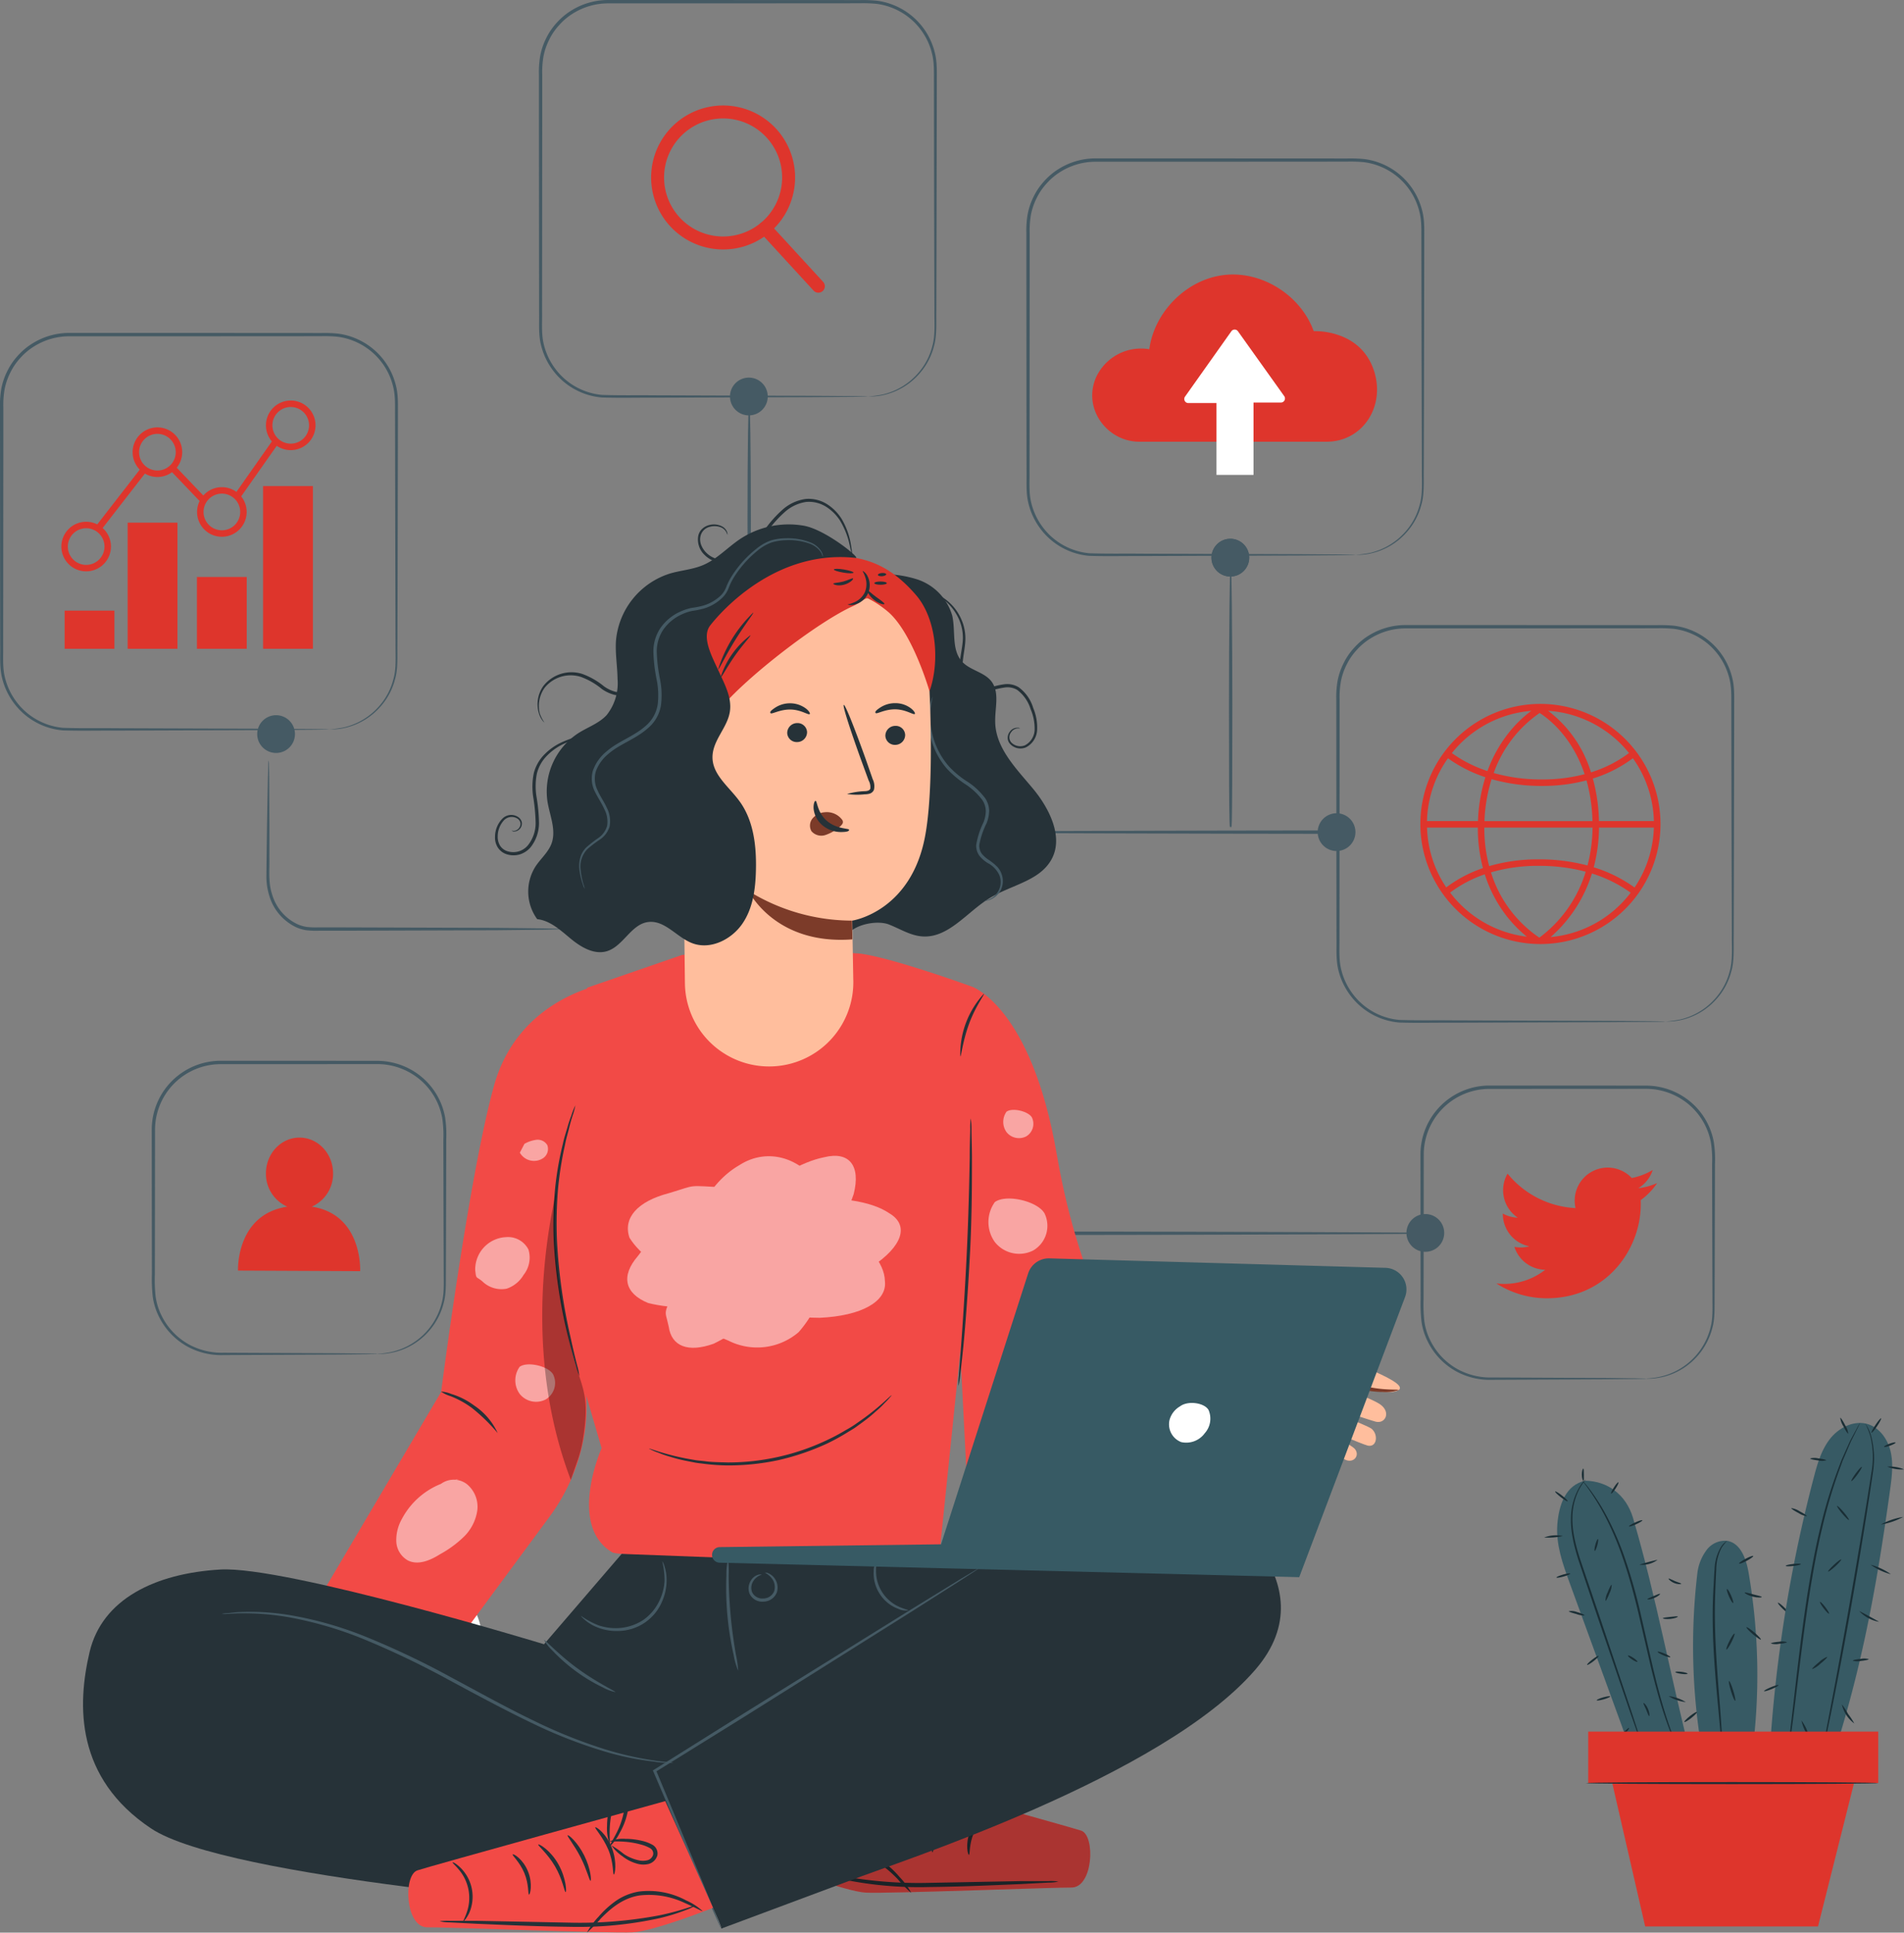
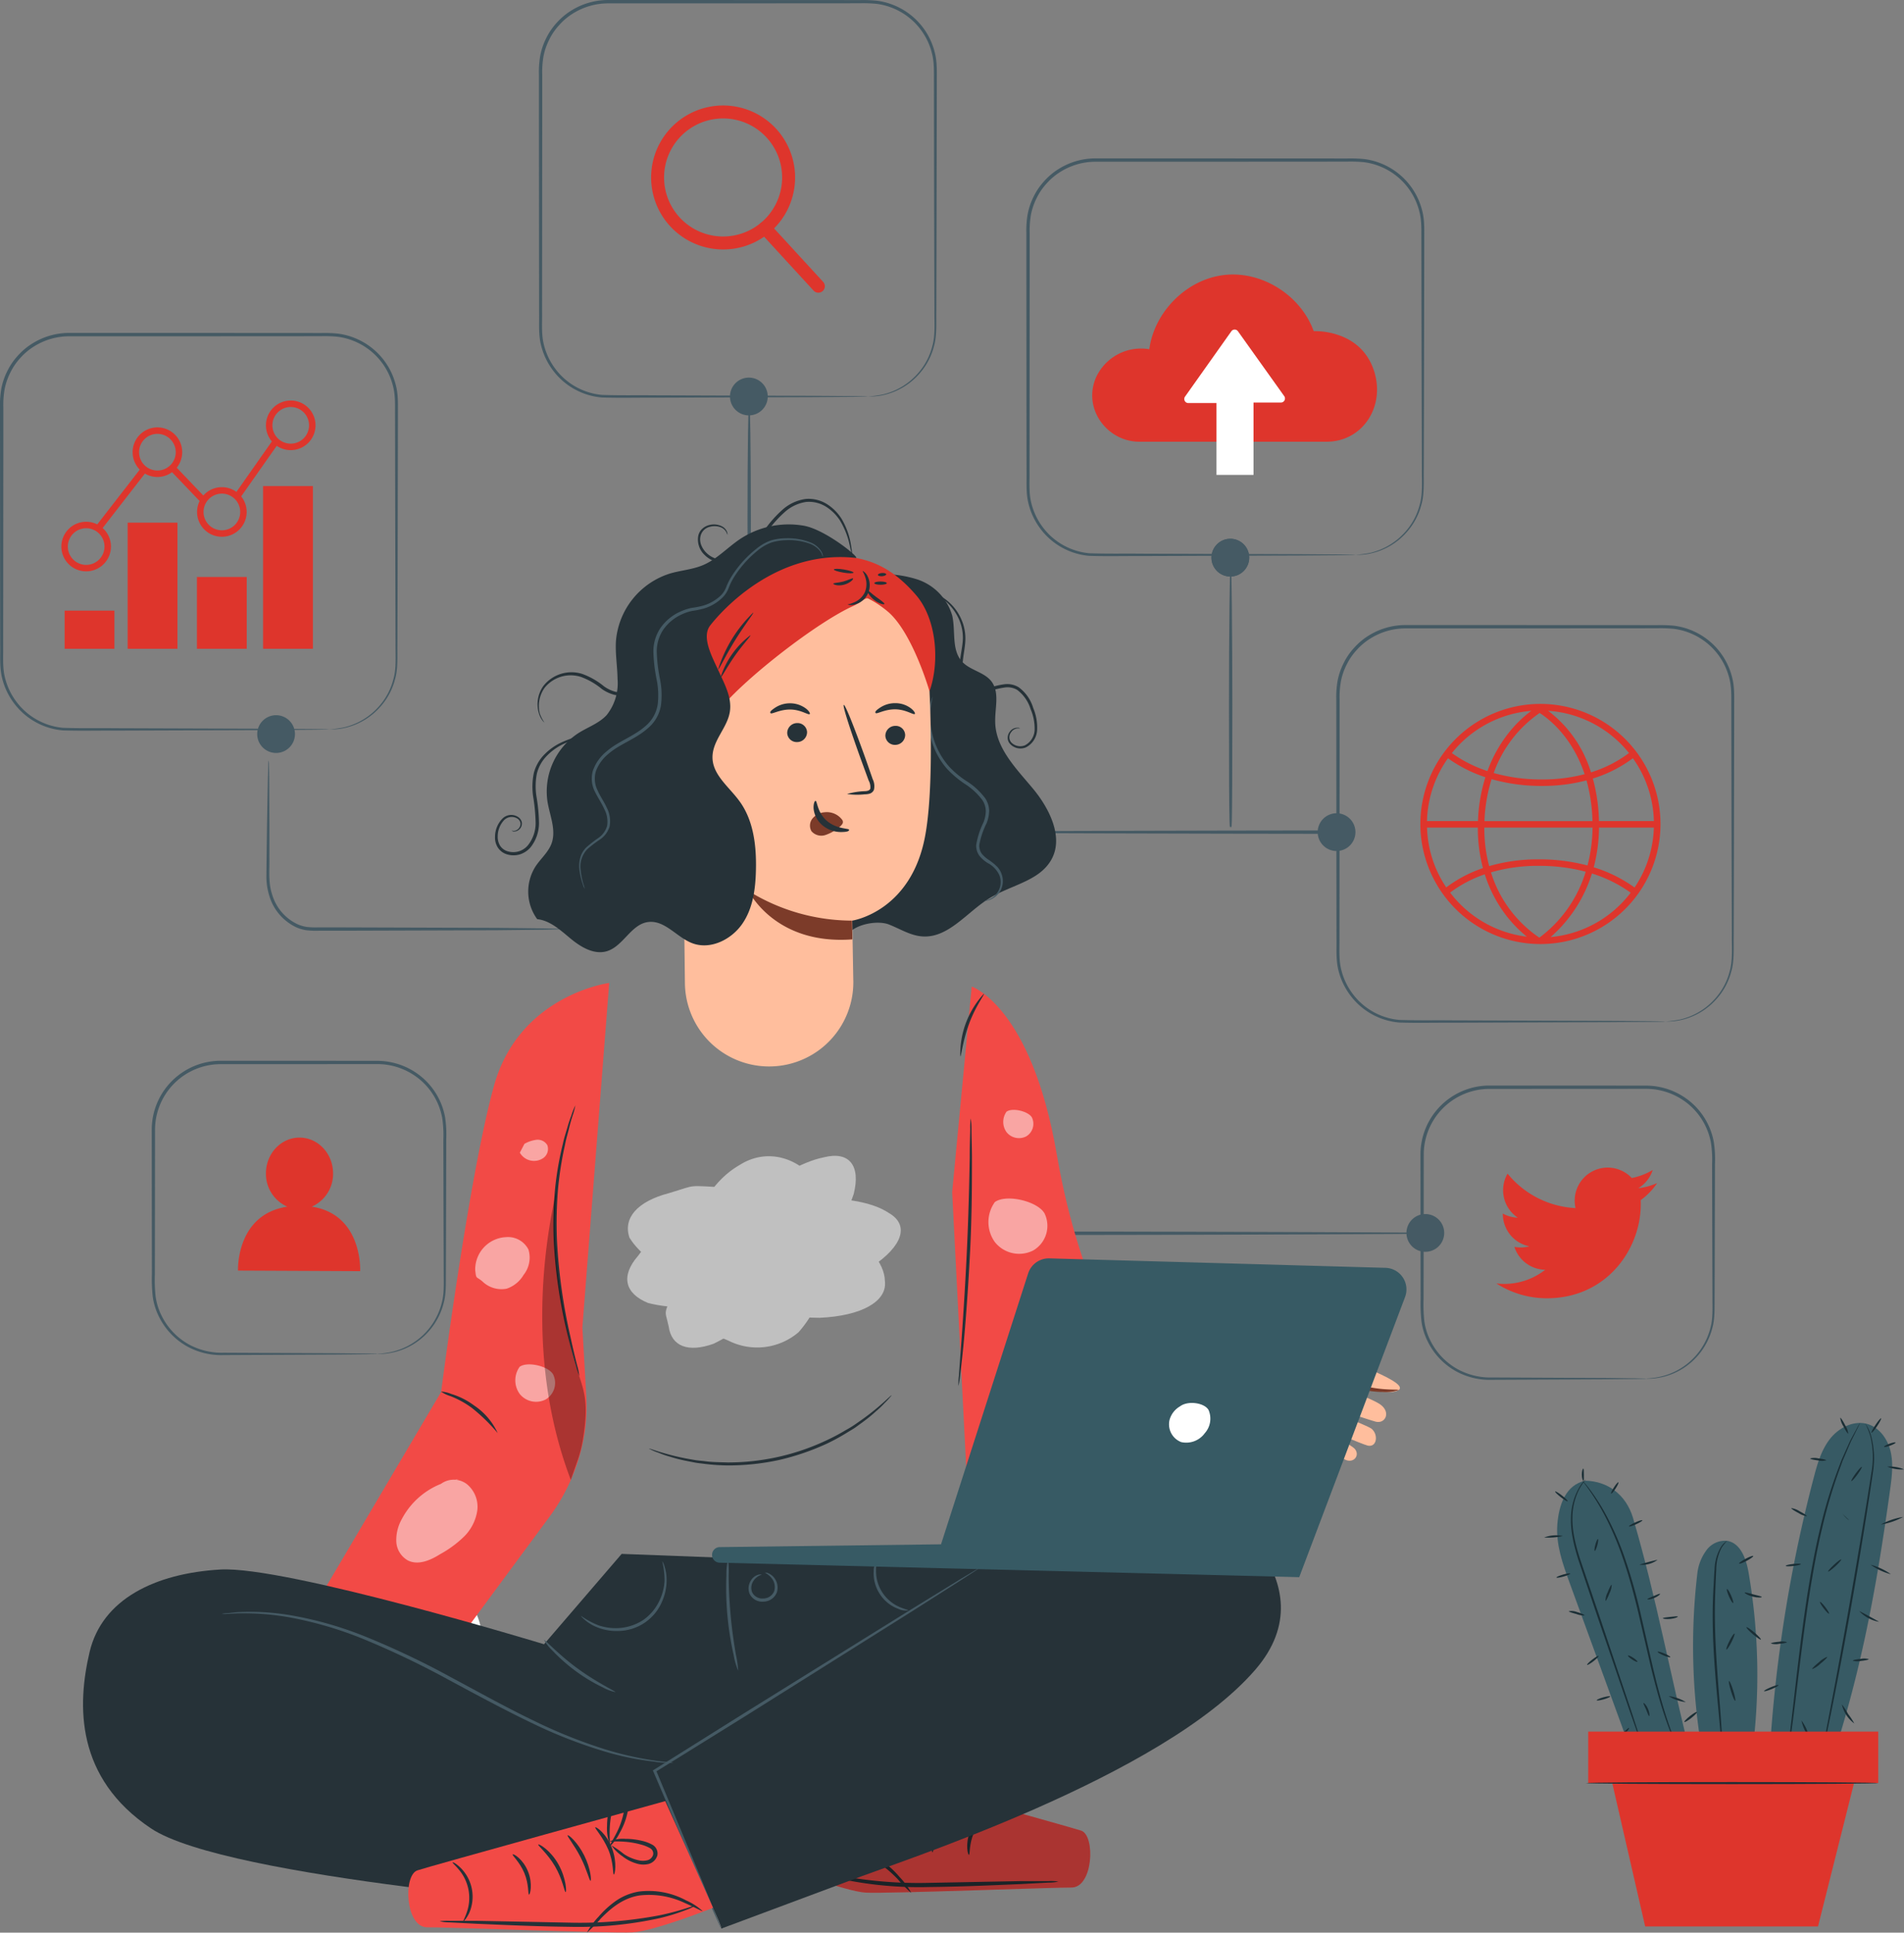
<svg xmlns="http://www.w3.org/2000/svg" id="Group_34082" data-name="Group 34082" width="529.822" height="537.781" viewBox="0 0 529.822 537.781">
  <rect x="0" y="0" width="529.822" height="537.781" fill="#808080" stroke="none" />
  <defs>
    <clipPath id="clip-path">
      <rect id="Rectangle_37796" data-name="Rectangle 37796" width="529.822" height="537.781" fill="none" />
    </clipPath>
    <clipPath id="clip-path-3">
      <rect id="Rectangle_37791" data-name="Rectangle 37791" width="181.184" height="125.954" fill="none" />
    </clipPath>
    <clipPath id="clip-path-4">
      <rect id="Rectangle_37792" data-name="Rectangle 37792" width="86.774" height="36.571" fill="none" />
    </clipPath>
    <clipPath id="clip-path-5">
      <rect id="Rectangle_37793" data-name="Rectangle 37793" width="12.095" height="80.38" fill="none" />
    </clipPath>
  </defs>
  <g id="Group_34081" data-name="Group 34081" clip-path="url(#clip-path)">
    <g id="Group_34080" data-name="Group 34080">
      <g id="Group_34079" data-name="Group 34079" clip-path="url(#clip-path)">
        <path id="Path_17496" data-name="Path 17496" d="M47.4,257.513a1.9,1.9,0,0,1-1.344-3.238l10.154-10.156a17.492,17.492,0,0,1,1.262-23.136,17.367,17.367,0,1,1,1.419,25.823L48.737,256.958a1.882,1.882,0,0,1-1.34.555M69.75,219.692a13.558,13.558,0,1,0,9.6,3.974,13.476,13.476,0,0,0-9.6-3.974" transform="translate(46.994 222.988)" fill="#fff" />
        <path id="Path_17497" data-name="Path 17497" d="M177.915,194.265c.26,0,.47,9.087.47,20.294s-.209,20.3-.47,20.3-.47-9.085-.47-20.3.211-20.294.47-20.294" transform="translate(183.273 200.645)" fill="#1a2e35" />
        <path id="Path_17498" data-name="Path 17498" d="M102.793,122.094c-.26,0-.47-15.143-.47-33.816s.209-33.82.47-33.82.47,15.139.47,33.82-.211,33.816-.47,33.816" transform="translate(105.684 56.246)" fill="#455a64" />
        <path id="Path_17499" data-name="Path 17499" d="M118.539,151a5.876,5.876,0,0,1-1.248.1l-3.578.087c-3.218.035-7.686.087-13.161.148-11.211.037-26.514.083-43.422.136H50.85a23.673,23.673,0,0,1-3.131-.118,11,11,0,0,1-3.019-.874,14.079,14.079,0,0,1-7.452-8.823,17.782,17.782,0,0,1-.783-5.42c.02-1.738.039-3.429.057-5.064.043-3.259.083-6.3.12-9.091.1-5.472.181-9.941.24-13.161.047-1.474.083-2.661.112-3.576a6.257,6.257,0,0,1,.1-1.248,6.262,6.262,0,0,1,.085,1.248c.016.915.037,2.1.063,3.58.016,3.22.035,7.688.061,13.161,0,2.787,0,5.832-.006,9.091.089,3.265-.378,6.814.772,10.217a13.229,13.229,0,0,0,7,8.241,10.008,10.008,0,0,0,2.773.8,22.976,22.976,0,0,0,3,.1q3.1,0,6.281,0c16.907.055,32.21.1,43.422.138,5.474.061,9.943.112,13.161.146,1.478.039,2.665.065,3.578.091a6.648,6.648,0,0,1,1.248.091" transform="translate(37.663 107.513)" fill="#455a64" />
        <path id="Path_17500" data-name="Path 17500" d="M165.375,110.329a33.292,33.292,0,0,0,4.082-.557,18.652,18.652,0,0,0,9.894-6.011,18.011,18.011,0,0,0,3.893-7.446c.862-2.994.549-6.428.587-10.089-.02-7.324-.045-15.657-.069-24.866s-.037-19.306-.057-30.137q-.006-4.062-.012-8.261c-.028-2.809.146-5.645-.618-8.369A18.281,18.281,0,0,0,171.908,2.124a17.75,17.75,0,0,0-4.344-1.075,40.194,40.194,0,0,0-4.594-.14q-4.678.006-9.461.008L134,.929,92.963.937a18.4,18.4,0,0,0-9.689,2.8,17.438,17.438,0,0,0-3.858,3.242A17.143,17.143,0,0,0,76.6,11.116a17.85,17.85,0,0,0-1.58,4.712A25.7,25.7,0,0,0,74.7,20.8q0,5.056,0,10.028c-.01,13.258-.018,26.045-.028,38.23q-.009,9.136-.018,17.8c.049,2.889-.193,5.749.358,8.424a18.442,18.442,0,0,0,3.3,7.31,18.243,18.243,0,0,0,13,7.29c4.96.175,9.835.065,14.427.114l43.639.148,11.864.087,3.086.047c.7.016,1.051.049,1.051.049s-.356.033-1.051.049l-3.086.047-11.864.087-43.639.148c-4.621-.026-9.4.108-14.492-.055a18.989,18.989,0,0,1-13.563-7.544,19.242,19.242,0,0,1-3.462-7.617c-.585-2.838-.337-5.718-.4-8.585q-.012-8.657-.02-17.8c-.008-12.185-.018-24.971-.028-38.23q0-4.97,0-10.028a26.741,26.741,0,0,1,.337-5.143A18.783,18.783,0,0,1,75.763,10.7,17.992,17.992,0,0,1,78.72,6.351a18.3,18.3,0,0,1,4.056-3.409A19.313,19.313,0,0,1,92.963,0L134,.008,153.509.02q4.784,0,9.461.008a40.526,40.526,0,0,1,4.7.152,18.634,18.634,0,0,1,4.549,1.136,19.116,19.116,0,0,1,11.656,13.067c.793,2.876.6,5.812.622,8.577q-.006,4.2-.012,8.261c-.022,10.831-.041,20.922-.059,30.137s-.049,17.541-.069,24.866c-.065,3.633.23,7.113-.679,10.2A18.324,18.324,0,0,1,179.627,104a18.631,18.631,0,0,1-10.13,5.956,16.884,16.884,0,0,1-3.07.368c-.7.018-1.053,0-1.053,0" transform="translate(76.19)" fill="#455a64" />
        <path id="Path_17501" data-name="Path 17501" d="M232.1,132.006a33.29,33.29,0,0,0,4.082-.557,18.652,18.652,0,0,0,9.894-6.011,18.011,18.011,0,0,0,3.893-7.446c.862-2.994.549-6.428.587-10.089-.02-7.324-.043-15.657-.069-24.866S250.45,63.73,250.43,52.9q-.006-4.062-.012-8.261c-.028-2.809.146-5.645-.618-8.369A18.281,18.281,0,0,0,238.633,23.8a17.75,17.75,0,0,0-4.344-1.075,39.733,39.733,0,0,0-4.594-.14q-4.678.006-9.461.008l-19.513.012-41.033.008a18.4,18.4,0,0,0-9.689,2.8,17.439,17.439,0,0,0-3.858,3.242,17.142,17.142,0,0,0-2.815,4.139,17.851,17.851,0,0,0-1.58,4.712,25.7,25.7,0,0,0-.323,4.972q0,5.056,0,10.028c-.01,13.258-.018,26.045-.028,38.23q-.009,9.136-.018,17.8c.051,2.889-.193,5.749.358,8.424a18.442,18.442,0,0,0,3.3,7.31,18.243,18.243,0,0,0,13,7.29c4.96.175,9.835.065,14.427.114l43.639.148,11.864.087,3.086.047c.7.016,1.051.049,1.051.049s-.356.033-1.051.049l-3.086.047-11.864.087-43.639.148c-4.621-.026-9.4.108-14.492-.055a18.989,18.989,0,0,1-13.563-7.544,19.242,19.242,0,0,1-3.462-7.617c-.585-2.838-.337-5.718-.4-8.585q-.012-8.657-.02-17.8c-.008-12.185-.018-24.971-.028-38.23q0-4.97,0-10.028a26.742,26.742,0,0,1,.337-5.143,18.784,18.784,0,0,1,1.657-4.954,17.992,17.992,0,0,1,2.958-4.352,18.3,18.3,0,0,1,4.056-3.409,19.313,19.313,0,0,1,10.187-2.942l41.033.008,19.513.012q4.784,0,9.461.008a40.08,40.08,0,0,1,4.7.152,18.634,18.634,0,0,1,4.549,1.136A19.116,19.116,0,0,1,250.6,36.061c.793,2.876.6,5.812.622,8.577q-.006,4.2-.012,8.261c-.022,10.831-.041,20.922-.059,30.137s-.049,17.541-.069,24.866c-.065,3.633.23,7.113-.679,10.2a18.324,18.324,0,0,1-4.049,7.572,18.631,18.631,0,0,1-10.13,5.956,16.865,16.865,0,0,1-3.07.368c-.7.018-1.053,0-1.053,0" transform="translate(145.107 22.389)" fill="#455a64" />
        <path id="Path_17502" data-name="Path 17502" d="M274.527,195.885a33.223,33.223,0,0,0,4.082-.557,18.652,18.652,0,0,0,9.894-6.011,18.011,18.011,0,0,0,3.893-7.446c.862-2.994.549-6.428.587-10.087-.02-7.326-.043-15.659-.069-24.868s-.037-19.306-.057-30.137q-.006-4.062-.012-8.261c-.028-2.809.146-5.645-.618-8.369A18.281,18.281,0,0,0,281.06,87.68a17.75,17.75,0,0,0-4.344-1.075,40.173,40.173,0,0,0-4.592-.14q-4.681.006-9.463.008l-19.513.012-41.033.008a18.4,18.4,0,0,0-9.689,2.8,17.394,17.394,0,0,0-3.858,3.244,17.093,17.093,0,0,0-2.815,4.137,17.851,17.851,0,0,0-1.58,4.712,25.7,25.7,0,0,0-.323,4.972q0,5.056,0,10.028c-.01,13.258-.018,26.045-.028,38.23q-.009,9.136-.018,17.8c.051,2.889-.193,5.749.358,8.424a18.471,18.471,0,0,0,3.3,7.31,18.243,18.243,0,0,0,13,7.29c4.96.175,9.835.065,14.427.114l43.639.148,11.864.087,3.086.047c.7.016,1.051.049,1.051.049s-.356.033-1.051.049l-3.086.047-11.864.087-43.639.148c-4.621-.026-9.4.108-14.492-.055a18.989,18.989,0,0,1-13.563-7.544A19.241,19.241,0,0,1,183.37,181c-.585-2.838-.337-5.718-.4-8.585q-.009-8.657-.02-17.8c-.008-12.185-.018-24.971-.026-38.23q0-4.97-.006-10.028a26.742,26.742,0,0,1,.337-5.143,18.784,18.784,0,0,1,1.657-4.954,17.992,17.992,0,0,1,2.958-4.352,18.3,18.3,0,0,1,4.056-3.409,19.313,19.313,0,0,1,10.187-2.942l41.033.008,19.513.012q4.784,0,9.463.008a40.506,40.506,0,0,1,4.7.152,18.634,18.634,0,0,1,4.55,1.136A19.116,19.116,0,0,1,293.025,99.94c.793,2.876.6,5.812.622,8.577q-.006,4.2-.012,8.261c-.022,10.831-.041,20.922-.059,30.137s-.049,17.541-.069,24.868c-.065,3.631.232,7.111-.679,10.2a18.324,18.324,0,0,1-4.049,7.572,18.63,18.63,0,0,1-10.13,5.956,16.861,16.861,0,0,1-3.07.368c-.7.018-1.053,0-1.053,0" transform="translate(188.927 88.366)" fill="#455a64" />
        <path id="Path_17503" data-name="Path 17503" d="M91.607,155.9a33.415,33.415,0,0,0,4.082-.555,18.665,18.665,0,0,0,9.894-6.011,18.02,18.02,0,0,0,3.893-7.448c.862-2.992.549-6.428.587-10.089-.02-7.324-.043-15.655-.069-24.864s-.037-19.308-.057-30.139q-.006-4.059-.012-8.261c-.028-2.809.146-5.643-.618-8.369A18.281,18.281,0,0,0,98.14,47.694,17.655,17.655,0,0,0,93.8,46.621a38.824,38.824,0,0,0-4.592-.14q-4.681.006-9.463.006L60.228,46.5c-13.254,0-26.978.008-41.033.008a18.38,18.38,0,0,0-9.689,2.8,17.384,17.384,0,0,0-3.858,3.242,17.092,17.092,0,0,0-2.815,4.137A17.9,17.9,0,0,0,1.253,61.4a25.685,25.685,0,0,0-.323,4.97q0,5.059,0,10.03C.915,89.656.907,102.445.9,114.63q-.009,9.133-.018,17.8c.051,2.889-.193,5.749.358,8.426a18.462,18.462,0,0,0,3.3,7.308,18.236,18.236,0,0,0,13,7.29c4.96.175,9.835.065,14.427.114,18.4.065,33.3.114,43.639.148l11.864.087c1.332.022,2.354.037,3.086.049.7.014,1.051.047,1.051.047s-.356.033-1.051.049l-3.086.045c-2.748.022-6.741.053-11.864.091-10.339.035-25.24.083-43.639.148-4.621-.028-9.4.106-14.492-.057a18.982,18.982,0,0,1-13.563-7.544A19.216,19.216,0,0,1,.45,141.014c-.585-2.836-.337-5.718-.4-8.585q-.009-8.654-.02-17.8C.025,102.445.015,89.656.007,76.4Q0,71.428,0,66.368a26.74,26.74,0,0,1,.337-5.141,18.808,18.808,0,0,1,1.657-4.954,17.941,17.941,0,0,1,2.958-4.35,18.187,18.187,0,0,1,4.056-3.409A19.3,19.3,0,0,1,19.195,45.57c14.055,0,27.779.008,41.033.008l19.513.012q4.784,0,9.463.01a39.194,39.194,0,0,1,4.7.152,18.63,18.63,0,0,1,4.549,1.134,19.112,19.112,0,0,1,11.656,13.067c.793,2.876.6,5.812.622,8.577q-.006,4.2-.012,8.261c-.022,10.831-.041,20.922-.059,30.139s-.049,17.539-.069,24.864c-.065,3.631.232,7.115-.679,10.2a18.311,18.311,0,0,1-4.049,7.572,18.631,18.631,0,0,1-10.13,5.956,16.639,16.639,0,0,1-3.07.366c-.7.02-1.053.006-1.053.006" transform="translate(0 47.067)" fill="#455a64" />
        <path id="Path_17504" data-name="Path 17504" d="M250.731,114.143c0,.26,8.192.47-7.188.47s-123.355-.209-123.355-.47,107.97-.47,123.355-.47,7.188.209,7.188.47" transform="translate(124.135 117.407)" fill="#455a64" />
        <rect id="Rectangle_37784" data-name="Rectangle 37784" width="13.862" height="10.613" transform="translate(17.976 169.915)" fill="#de352c" />
        <rect id="Rectangle_37785" data-name="Rectangle 37785" width="13.862" height="35.089" transform="translate(35.52 145.44)" fill="#de352c" />
        <rect id="Rectangle_37786" data-name="Rectangle 37786" width="13.862" height="19.981" transform="translate(54.797 160.548)" fill="#de352c" />
        <rect id="Rectangle_37787" data-name="Rectangle 37787" width="13.862" height="45.269" transform="translate(73.207 135.259)" fill="#de352c" />
        <path id="Path_17505" data-name="Path 17505" d="M15.3,85.22a6.9,6.9,0,1,1,6.9-6.9,6.909,6.909,0,0,1-6.9,6.9m0-12a5.1,5.1,0,1,0,5.1,5.1,5.1,5.1,0,0,0-5.1-5.1" transform="translate(8.676 73.765)" fill="#de352c" />
        <path id="Path_17506" data-name="Path 17506" d="M25.053,72.3a6.9,6.9,0,1,1,6.9-6.9,6.908,6.908,0,0,1-6.9,6.9m0-12a5.1,5.1,0,1,0,5.1,5.1,5.1,5.1,0,0,0-5.1-5.1" transform="translate(18.75 60.426)" fill="#de352c" />
        <path id="Path_17507" data-name="Path 17507" d="M33.876,80.485a6.9,6.9,0,1,1,6.9-6.9,6.909,6.909,0,0,1-6.9,6.9m0-12a5.1,5.1,0,1,0,5.1,5.1,5.1,5.1,0,0,0-5.1-5.1" transform="translate(27.863 68.874)" fill="#de352c" />
        <path id="Path_17508" data-name="Path 17508" d="M43.3,68.627a6.9,6.9,0,1,1,6.9-6.9,6.908,6.908,0,0,1-6.9,6.9m0-12a5.1,5.1,0,1,0,5.1,5.1,5.1,5.1,0,0,0-5.1-5.1" transform="translate(37.601 56.627)" fill="#de352c" />
        <rect id="Rectangle_37788" data-name="Rectangle 37788" width="19.364" height="1.804" transform="translate(64.958 138.058) rotate(-54.913)" fill="#de352c" />
        <rect id="Rectangle_37789" data-name="Rectangle 37789" width="1.803" height="12.264" transform="matrix(0.723, -0.691, 0.691, 0.723, 47.764, 131.277)" fill="#de352c" />
        <rect id="Rectangle_37790" data-name="Rectangle 37790" width="20.376" height="1.804" transform="translate(26.583 146.537) rotate(-52.188)" fill="#de352c" />
        <path id="Path_17509" data-name="Path 17509" d="M45.715,103.15A5.253,5.253,0,1,1,40.462,97.9a5.253,5.253,0,0,1,5.253,5.253" transform="translate(36.365 101.112)" fill="#455a64" />
        <path id="Path_17510" data-name="Path 17510" d="M110.431,56.942a5.253,5.253,0,1,1-5.253-5.253,5.253,5.253,0,0,1,5.253,5.253" transform="translate(103.207 53.387)" fill="#455a64" />
        <path id="Path_17511" data-name="Path 17511" d="M190.879,116.573a5.253,5.253,0,1,1-5.253-5.253,5.253,5.253,0,0,1,5.253,5.253" transform="translate(186.297 114.976)" fill="#455a64" />
        <path id="Path_17512" data-name="Path 17512" d="M176.338,79a5.253,5.253,0,1,1-5.253-5.253A5.253,5.253,0,0,1,176.338,79" transform="translate(171.279 76.172)" fill="#455a64" />
        <path id="Path_17513" data-name="Path 17513" d="M83.6,226.761c0-.079,1.031-.01,2.939-.35a18.613,18.613,0,0,0,14.982-14.031c.659-2.515.492-5.322.5-8.306q-.015-4.467-.033-9.428c-.018-6.615-.037-13.854-.057-21.621q-.006-2.915-.012-5.928a31.36,31.36,0,0,0-.327-6.023,18.281,18.281,0,0,0-6.133-10.589,18.5,18.5,0,0,0-12.065-4.365q-6.861,0-14,.01l-29.44.01a18.285,18.285,0,0,0-18.267,18.3c-.008,9.51-.018,18.684-.026,27.427q-.009,6.553-.02,12.77a43.487,43.487,0,0,0,.2,6.05,17.115,17.115,0,0,0,1.708,5.515,18.46,18.46,0,0,0,7.469,7.875,19.006,19.006,0,0,0,9.792,2.356l31.31.148c3.657.039,6.515.067,8.512.087.937.02,1.671.037,2.214.047a4.489,4.489,0,0,1,.754.049,4.489,4.489,0,0,1-.754.049c-.543.01-1.277.026-2.214.047-2,.02-4.854.049-8.512.087l-31.31.148a19.664,19.664,0,0,1-10.146-2.387,19.179,19.179,0,0,1-7.81-8.16,17.874,17.874,0,0,1-1.807-5.747,43.976,43.976,0,0,1-.232-6.166q-.009-6.211-.02-12.77c-.008-8.743-.016-17.917-.026-27.427A19.2,19.2,0,0,1,39.956,145.2l29.44.01q7.132.006,14,.01a19.379,19.379,0,0,1,12.628,4.606,19.112,19.112,0,0,1,6.381,11.1,31.837,31.837,0,0,1,.317,6.172q0,3.013-.01,5.928c-.022,7.767-.041,15.006-.059,21.621q-.015,4.955-.033,9.428c-.03,2.954.118,5.83-.585,8.428a18.894,18.894,0,0,1-7.556,10.983,18.472,18.472,0,0,1-7.908,3.112,13.367,13.367,0,0,1-2.212.173,4.618,4.618,0,0,1-.756-.01" transform="translate(21.452 149.97)" fill="#455a64" />
        <path id="Path_17514" data-name="Path 17514" d="M53.1,174.936a9.958,9.958,0,0,0,5.934-9.213c.022-5.5-4.141-9.981-9.3-10.006s-9.357,4.417-9.38,9.918a9.944,9.944,0,0,0,5.952,9.3C31.93,177.1,32.582,192.723,32.582,192.723l33.989.157s.775-15.791-13.474-17.944" transform="translate(33.648 160.831)" fill="#de352c" />
        <path id="Path_17515" data-name="Path 17515" d="M109.148,54.5a20.031,20.031,0,1,1,19.076-13.88A19.967,19.967,0,0,1,109.148,54.5m.026-36.457a16.426,16.426,0,1,0,5.033.795,16.452,16.452,0,0,0-5.033-.795" transform="translate(92.059 14.914)" fill="#de352c" />
        <path id="Path_17516" data-name="Path 17516" d="M120.5,50.133a1.8,1.8,0,0,1-1.327-.583L104.286,33.338a1.8,1.8,0,0,1,2.653-2.437l14.889,16.212a1.8,1.8,0,0,1-1.327,3.021" transform="translate(107.219 31.313)" fill="#de352c" />
        <path id="Path_17517" data-name="Path 17517" d="M227.838,96.352a33.41,33.41,0,1,0,33.41,33.41,33.448,33.448,0,0,0-33.41-33.41m31.568,32.607H244.119c0-.191,0-.374-.008-.565a48.633,48.633,0,0,0-1.689-11.278,36.353,36.353,0,0,0,11.14-5.653,31.407,31.407,0,0,1,5.844,17.5m-6.924-18.94a34.612,34.612,0,0,1-10.579,5.373,33.789,33.789,0,0,0-11.929-17.129,31.544,31.544,0,0,1,22.508,11.756m-10.146,20.743a42.634,42.634,0,0,1-1.4,10.546,52.182,52.182,0,0,0-13.6-1.706,48.411,48.411,0,0,0-13.764,1.882,40.951,40.951,0,0,1-1.346-10.723Zm-30.074-1.8a44.273,44.273,0,0,1,1.988-11.675,50.457,50.457,0,0,0,14.031,1.884,48.007,48.007,0,0,0,12.378-1.543,45.861,45.861,0,0,1,1.649,10.835c.008.169,0,.329.008.5Zm27.87-13.059a46.248,46.248,0,0,1-11.852,1.466,48.7,48.7,0,0,1-13.443-1.789A34.12,34.12,0,0,1,227.63,98.871c2.779,1.805,9.121,6.865,12.5,17.029M225.3,98.283a33.524,33.524,0,0,0-5.694,5.389A37.588,37.588,0,0,0,213.1,115.04a36.79,36.79,0,0,1-9.912-5A31.555,31.555,0,0,1,225.3,98.283m-23.193,13.2a38.507,38.507,0,0,0,10.412,5.267,46.464,46.464,0,0,0-2.061,12.213H196.272a31.4,31.4,0,0,1,5.832-17.48m-5.822,19.284h14.145a42.958,42.958,0,0,0,1.419,11.272,36.082,36.082,0,0,0-10.215,5.377,31.4,31.4,0,0,1-5.348-16.649m6.426,18.092a34.248,34.248,0,0,1,9.644-5.09,37.14,37.14,0,0,0,5.916,11.41,35.148,35.148,0,0,0,5.8,5.948,31.578,31.578,0,0,1-21.359-12.268m24.878,12.5c-.03,0-.063,0-.1,0a34.043,34.043,0,0,1-13.411-18.139,46.716,46.716,0,0,1,13.258-1.807,50.415,50.415,0,0,1,13.1,1.634,35.82,35.82,0,0,1-12.848,18.316m3.088-.13a38.783,38.783,0,0,0,11.49-17.686,36.962,36.962,0,0,1,10.784,5.342,31.569,31.569,0,0,1-22.274,12.343m23.353-13.787a38.735,38.735,0,0,0-11.362-5.631,44.327,44.327,0,0,0,1.474-11.046H259.4a31.43,31.43,0,0,1-5.369,16.677" transform="translate(200.814 99.517)" fill="#de352c" />
        <path id="Path_17518" data-name="Path 17518" d="M257.271,230.15c0-.079,1.031-.01,2.94-.35a18.613,18.613,0,0,0,14.982-14.031c.659-2.515.492-5.322.5-8.306q-.015-4.467-.033-9.428c-.018-6.615-.037-13.854-.057-21.621q-.006-2.915-.012-5.928a31.357,31.357,0,0,0-.327-6.023,18.282,18.282,0,0,0-6.133-10.589,18.5,18.5,0,0,0-12.065-4.365q-6.861,0-14,.01l-29.44.01a18.285,18.285,0,0,0-18.267,18.3c-.008,9.51-.018,18.684-.026,27.427q-.009,6.553-.02,12.77a43.488,43.488,0,0,0,.2,6.05,17.114,17.114,0,0,0,1.708,5.515,18.46,18.46,0,0,0,7.469,7.875,19.008,19.008,0,0,0,9.794,2.356l31.308.148c3.657.039,6.515.067,8.512.087.937.02,1.671.037,2.214.047a4.5,4.5,0,0,1,.754.049,4.5,4.5,0,0,1-.754.049l-2.214.045c-2,.022-4.854.051-8.512.089l-31.308.148a19.666,19.666,0,0,1-10.148-2.387,19.179,19.179,0,0,1-7.81-8.16,17.874,17.874,0,0,1-1.807-5.747,43.979,43.979,0,0,1-.232-6.166q-.009-6.211-.02-12.77c-.008-8.743-.016-17.918-.026-27.427a19.2,19.2,0,0,1,19.186-19.235l29.44.01q7.132.006,14,.01a19.378,19.378,0,0,1,12.628,4.606,19.112,19.112,0,0,1,6.381,11.1,32,32,0,0,1,.319,6.172q-.006,3.013-.012,5.928c-.022,7.768-.041,15.006-.059,21.621q-.015,4.955-.032,9.428c-.031,2.954.118,5.83-.586,8.428a18.9,18.9,0,0,1-7.556,10.983,18.472,18.472,0,0,1-7.908,3.112,13.361,13.361,0,0,1-2.212.173,4.639,4.639,0,0,1-.756-.01" transform="translate(200.826 153.47)" fill="#455a64" />
        <path id="Path_17519" data-name="Path 17519" d="M204.832,192.058a25.983,25.983,0,0,0,14.069,4.125c17.043,0,26.671-14.395,26.092-27.305a18.633,18.633,0,0,0,4.578-4.751,18.288,18.288,0,0,1-5.271,1.443,9.182,9.182,0,0,0,4.035-5.078,18.4,18.4,0,0,1-5.828,2.23,9.184,9.184,0,0,0-15.641,8.371,26.047,26.047,0,0,1-18.918-9.591,9.19,9.19,0,0,0,2.84,12.256,9.132,9.132,0,0,1-4.159-1.149,9.19,9.19,0,0,0,7.363,9.117,9.174,9.174,0,0,1-4.145.154,9.181,9.181,0,0,0,8.575,6.375,18.443,18.443,0,0,1-13.59,3.8" transform="translate(211.56 165.072)" fill="#de352c" />
        <path id="Path_17520" data-name="Path 17520" d="M228.112,65c2.767,9.66-3.525,19.109-13.421,19.109H162.63c-8.428,0-15.029-8.142-12.62-16.352a13.4,13.4,0,0,1,.445-1.273,13.773,13.773,0,0,1,14.937-8.111c1.435-10.555,10.524-19.523,20.944-20.67s21.188,5.639,24.811,15.637c0,0,13.415-.726,16.964,11.66" transform="translate(154.419 38.806)" fill="#de352c" />
        <path id="Path_17521" data-name="Path 17521" d="M171.072,85.549V65.564h-7.828a1.132,1.132,0,0,1-.923-1.787l12.888-18.188a1.131,1.131,0,0,1,1.844,0l12.872,18.044A1.13,1.13,0,0,1,189,65.418h-7.619V85.549Z" transform="translate(167.433 46.594)" fill="#fff" />
        <path id="Path_17522" data-name="Path 17522" d="M264.414,168.928c-20.192-.2-83.9-.348-99.561-.348-18.674,0-33.816.209-33.816.47s15.143.468,33.816.468c15.624,0,79.059-.146,99.412-.346a2.435,2.435,0,0,1,.148-.244" transform="translate(135.341 174.117)" fill="#455a64" />
        <path id="Path_17523" data-name="Path 17523" d="M197.777,176.688a5.253,5.253,0,1,1,5.253-5.253,5.253,5.253,0,0,1-5.253,5.253" transform="translate(198.847 171.64)" fill="#455a64" />
        <path id="Path_17524" data-name="Path 17524" d="M135.779,135.041s16.6,5.474,23.681,46.774c6.723,39.185,21.308,58.656,21.308,58.656l55.919,9.754-26.331,46.514-76.049-26.714-3.968-77.781Z" transform="translate(134.62 139.476)" fill="#f24a46" />
        <path id="Path_17525" data-name="Path 17525" d="M130.456,134.547s-25.049,3.275-32.082,28.669-14.691,85.146-14.691,85.146L37.827,325.97l30.4,18.883,45.4-61.481a53.105,53.105,0,0,0,10.032-23.923,51.212,51.212,0,0,0,.415-10L122.989,230.4Z" transform="translate(39.069 138.966)" fill="#f24a46" />
-         <path id="Path_17526" data-name="Path 17526" d="M85.306,140.41l-9.042,62.762a64.1,64.1,0,0,0,1.9,27.128l11.156,38.234s-9.562,21.481,2.946,28.98c2.46,1.474,63.854,2.462,63.854,2.462H183.13l9.8-95.192-.622-64.7s-22.522-8.211-31.373-9.2a333.648,333.648,0,0,0-49.215.4Z" transform="translate(78.086 134.437)" fill="#f24a46" />
        <path id="Path_17527" data-name="Path 17527" d="M76.158,202.047a49.959,49.959,0,0,0-7.084-6.93,25.452,25.452,0,0,0-6.064-3.36,9.684,9.684,0,0,1-2.651-1.281,9.236,9.236,0,0,1,2.876.675,20.558,20.558,0,0,1,6.375,3.222,18.53,18.53,0,0,1,6.548,7.674" transform="translate(62.341 196.732)" fill="#263238" />
        <path id="Path_17528" data-name="Path 17528" d="M81.859,151.309a18.035,18.035,0,0,1-.779,2.893c-.295.935-.642,2.061-.972,3.464s-.8,2.826-1.108,4.523a98.874,98.874,0,0,0-1.923,11.953,114.958,114.958,0,0,0-.329,14.828,156.169,156.169,0,0,0,3.742,26.7c.744,3.466,1.384,6.1,1.87,7.987a17.115,17.115,0,0,1,.606,2.944,20.136,20.136,0,0,1-.951-2.858c-.573-1.854-1.317-4.556-2.149-7.934A139.269,139.269,0,0,1,75.848,189a107.06,107.06,0,0,1,.415-14.931,89.935,89.935,0,0,1,2.114-12.024c.364-1.732.866-3.2,1.248-4.521a34.368,34.368,0,0,1,1.108-3.36,19.823,19.823,0,0,1,1.126-2.858" transform="translate(78.242 156.279)" fill="#263238" />
        <path id="Path_17529" data-name="Path 17529" d="M134.638,153.09a21.05,21.05,0,0,1,.191,2.927c0,1.889.12,4.608.138,7.987,0,6.755,0,16.076-.537,26.366s-1.214,19.593-1.872,26.313c-.346,3.36-.64,6.08-.882,7.952a19.621,19.621,0,0,1-.468,2.893,16.969,16.969,0,0,1,.12-2.927c.14-2.045.348-4.73.59-7.969.5-6.723,1.126-16.025,1.612-26.3s.691-19.593.813-26.331c0-3.257.1-5.942.138-7.987a16.4,16.4,0,0,1,.157-2.927" transform="translate(135.5 158.118)" fill="#263238" />
        <path id="Path_17530" data-name="Path 17530" d="M156.365,190.99a20.03,20.03,0,0,1-1.939,2.149,25.947,25.947,0,0,1-2.46,2.338,38.664,38.664,0,0,1-3.466,2.842l-2.112,1.541c-.746.537-1.577.988-2.409,1.508a59.693,59.693,0,0,1-5.491,3.013,68.343,68.343,0,0,1-13.565,4.643,66.916,66.916,0,0,1-14.24,1.49,58.471,58.471,0,0,1-6.253-.417c-.97-.138-1.923-.207-2.807-.38l-2.563-.5a41.9,41.9,0,0,1-4.365-1.126,25.2,25.2,0,0,1-3.206-1.108,14.992,14.992,0,0,1-2.651-1.145c0-.191,3.846,1.49,10.394,2.755l2.547.451c.884.138,1.819.189,2.789.311,1.923.26,4,.26,6.184.329a64.216,64.216,0,0,0,27.372-6.1,56.657,56.657,0,0,0,5.456-2.893,27.63,27.63,0,0,0,2.409-1.456l2.112-1.472c5.371-3.828,8.107-6.93,8.264-6.773" transform="translate(91.756 197.257)" fill="#263238" />
        <path id="Path_17531" data-name="Path 17531" d="M138.033,136.021c.242.173-2.338,3.464-4.141,8.4s-2.165,9.077-2.441,9.042a24.824,24.824,0,0,1,6.582-17.444" transform="translate(135.761 140.488)" fill="#263238" />
        <g id="Group_34072" data-name="Group 34072" transform="translate(110.271 308.832)" opacity="0.5">
          <g id="Group_34071" data-name="Group 34071">
            <g id="Group_34070" data-name="Group 34070" clip-path="url(#clip-path-3)">
              <path id="Path_17532" data-name="Path 17532" d="M100.12,171.634c-9.762,5.031-7.121,3.122-11.307,8.479-4.765,5.509-3.71,10.37,2.834,13.053,6.721,1.718,16.175,1.781,26.61.175,12.27-1.616,26.579-4.885,35.607-10.25,8.656-5.712,10.563-11.608,4.834-14.943-10-6.771-36.707-5.041-59.66,3.864-.447.175-.894.352-1.338.529" transform="translate(-21.587 -139.43)" fill="#fff" />
              <path id="Path_17533" data-name="Path 17533" d="M96.543,201.872c4.381,6.733,2.409,4.928,8.869,7.721a17.735,17.735,0,0,0,19.505-2.37,32.379,32.379,0,0,0,7.944-18.747c1.234-8.6.693-18.58-4.377-24.786-5.674-5.932-13.563-7.107-20-2.976-12.583,7.235-17.83,26-11.717,41.909q.177.467.37.927" transform="translate(-12.956 -145.365)" fill="#fff" />
              <path id="Path_17534" data-name="Path 17534" d="M113.579,162.78c-11.727-.594-8.009-.894-16.21,1.547-8.749,2.279-12.837,6.893-10.981,12.39,2.937,4.771,9.4,9.5,18.2,13.311,10.073,4.71,23.189,9.036,34.739,8.985,11.636-.527,18.8-4.547,18.147-10.191-.189-10.646-20.341-22.4-45.011-26.258-.484-.075-.966-.148-1.449-.217" transform="translate(-21.5 -141.153)" fill="#fff" />
              <path id="Path_17535" data-name="Path 17535" d="M93.749,194.86c-3.377,8.243-2.9,5.743-1.8,10.857.775,5.533,5.432,7.314,12.5,4.785,6.44-3.112,13.63-8.656,20.235-15.6,7.983-8.034,16.194-18.084,18.749-26.059,2-7.928-1.24-11.967-8.217-10.237-12.927,2.543-31.725,19.143-41.984,37.077q-.3.528-.59,1.051" transform="translate(-16.146 -145.425)" fill="#fff" />
              <path id="Path_17536" data-name="Path 17536" d="M81.08,189.584c-1.285-2.356-7.19-3.724-9.337-2.149a6.47,6.47,0,0,0,0,7.52,5.836,5.836,0,0,0,7.223,1.575,5.355,5.355,0,0,0,2.114-6.946" transform="translate(-37.416 -115.938)" fill="#fff" />
              <path id="Path_17537" data-name="Path 17537" d="M71.559,202.474a21.2,21.2,0,0,0-15.85,11.244,11.9,11.9,0,0,0-1.456,6.166,6.358,6.358,0,0,0,3.222,5.2c2.84,1.421,6.218,0,8.955-1.732a30.542,30.542,0,0,0,6.67-4.9,12.826,12.826,0,0,0,3.69-7.276,8.16,8.16,0,0,0-2.944-7.363,6.027,6.027,0,0,0-7.6.313" transform="translate(-54.245 -99.708)" fill="#fff" />
              <path id="Path_17538" data-name="Path 17538" d="M65.059,178.552c.276,2.685.242,1.594,2.061,3.188a7.605,7.605,0,0,0,6.67,1.958,8.654,8.654,0,0,0,4.728-3.846,7.706,7.706,0,0,0,1.352-7.034,6.375,6.375,0,0,0-6.237-3.464,8.992,8.992,0,0,0-8.575,9.388c0,.094.01.187.018.278" transform="translate(-43.085 -133.941)" fill="#fff" />
              <path id="Path_17539" data-name="Path 17539" d="M78.8,157.5a3.118,3.118,0,0,0-3.015-1.472,9.069,9.069,0,0,0-3.342,1.126l-1.283,2.46a4.555,4.555,0,0,0,6.216,1.691c.083-.047.165-.1.246-.15A3.1,3.1,0,0,0,78.8,157.5" transform="translate(-36.778 -147.704)" fill="#fff" />
              <path id="Path_17540" data-name="Path 17540" d="M145.309,154.039c-.97-1.732-5.44-2.807-7.068-1.612a4.892,4.892,0,0,0,0,5.684,4.422,4.422,0,0,0,5.458,1.2,4.055,4.055,0,0,0,1.61-5.267" transform="translate(31.57 -151.921)" fill="#fff" />
              <path id="Path_17541" data-name="Path 17541" d="M150.919,168.2c-1.9-3.391-10.648-5.493-13.833-3.153a9.559,9.559,0,0,0,0,11.122,8.645,8.645,0,0,0,10.681,2.34,7.935,7.935,0,0,0,3.153-10.309" transform="translate(29.474 -139.387)" fill="#fff" />
            </g>
          </g>
        </g>
        <path id="Path_17542" data-name="Path 17542" d="M121.834,241.094s66.332,18.363,69,19.3c3.984,1.4,3.326,16.059-2.893,15.816-2.946-.1-50.965,1.734-57.029,1.421s-24.356-7.587-24.356-7.587Z" transform="translate(110.055 249.013)" fill="#f24a46" />
        <path id="Path_17543" data-name="Path 17543" d="M127.682,260.272c.329,0,.779-3.464,2.927-7.119s4.885-5.838,4.7-6.1-3.466,1.61-5.666,5.544-2.234,7.709-1.958,7.674" transform="translate(131.752 255.144)" fill="#263238" />
        <path id="Path_17544" data-name="Path 17544" d="M124.276,258.445c.329,0,.988-3.066,2.754-6.532s3.862-5.889,3.62-6.131-2.771,1.958-4.608,5.629-2.061,7.017-1.767,7.034" transform="translate(128.246 253.836)" fill="#263238" />
        <path id="Path_17545" data-name="Path 17545" d="M121.241,257.84c.346,0,.087-3.326,1.559-6.93s3.846-5.977,3.6-6.218-3.1,1.732-4.643,5.8-.8,7.448-.52,7.345" transform="translate(124.784 252.708)" fill="#263238" />
        <path id="Path_17546" data-name="Path 17546" d="M124.317,254.779a11.736,11.736,0,0,0,.709-4.938,22.742,22.742,0,0,0-1.732-8.487,3.7,3.7,0,0,0-1.073-1.628,1.729,1.729,0,0,0-2.269.1,2.976,2.976,0,0,0-.884,1.888,12.017,12.017,0,0,0-.087,1.732,14.845,14.845,0,0,0,.4,3.238,20.25,20.25,0,0,0,2.045,5.076,13.155,13.155,0,0,0,2.98,3.984c.154-.1-.953-1.645-2.287-4.348a22.743,22.743,0,0,1-1.734-4.936,14.358,14.358,0,0,1-.311-3.033c0-1.023,0-2.287.606-2.771a.657.657,0,0,1,.866-.087,2.742,2.742,0,0,1,.728,1.161,24.743,24.743,0,0,1,1.006,2.927,25.74,25.74,0,0,1,.882,5.2c.279,3.015-.016,4.885.157,4.919" transform="translate(122.885 247.212)" fill="#263238" />
        <path id="Path_17547" data-name="Path 17547" d="M128.3,246.973a9.342,9.342,0,0,0-4.279-.693,19.59,19.59,0,0,0-4.712.571,9.873,9.873,0,0,0-2.72,1.006,2.788,2.788,0,0,0-1.488,3.031,3.254,3.254,0,0,0,2.389,2.356,6.21,6.21,0,0,0,2.98,0,14.208,14.208,0,0,0,7.379-5.2,32.059,32.059,0,0,0-3.464,2.391,11.6,11.6,0,0,1-4.053,1.732,5.188,5.188,0,0,1-2.46,0,2.228,2.228,0,0,1-1.628-1.575,1.731,1.731,0,0,1,.988-1.854,10.442,10.442,0,0,1,2.407-.935,22.849,22.849,0,0,1,4.47-.779c2.529-.053,4.157.12,4.192-.053" transform="translate(118.83 254.343)" fill="#263238" />
        <path id="Path_17548" data-name="Path 17548" d="M132.879,259.585c.329,0,0-2.858,1.317-5.977s3.464-4.938,3.238-5.2-2.874,1.3-4.261,4.781-.555,6.515-.295,6.393" transform="translate(136.742 256.541)" fill="#263238" />
        <path id="Path_17549" data-name="Path 17549" d="M109.87,255.411a13.437,13.437,0,0,0,2.563,1.214,57.129,57.129,0,0,0,7.379,2.285A104.687,104.687,0,0,0,145.14,261.3c9.926-.1,18.9-.553,25.4-.813l7.674-.417a12,12,0,0,0,2.824-.295,14.1,14.1,0,0,0-2.824-.12H170.5l-25.378.484a118.444,118.444,0,0,1-25.136-2.043c-6.34-1.264-10.048-2.893-10.117-2.685" transform="translate(113.479 263.781)" fill="#263238" />
        <path id="Path_17550" data-name="Path 17550" d="M108.9,258.979a52.007,52.007,0,0,0,4.972-2.252,23.2,23.2,0,0,1,12.559-2.078c4.989.762,8.54,4.123,10.845,6.46a36.668,36.668,0,0,0,3.828,3.9,20.212,20.212,0,0,0-3.257-4.436,26.227,26.227,0,0,0-4.383-4.123,15.772,15.772,0,0,0-6.93-2.893,22.059,22.059,0,0,0-13.061,2.46,18.108,18.108,0,0,0-4.574,2.962" transform="translate(112.476 261.722)" fill="#263238" />
        <g id="Group_34075" data-name="Group 34075" transform="translate(216.61 490.107)" opacity="0.3">
          <g id="Group_34074" data-name="Group 34074">
            <g id="Group_34073" data-name="Group 34073" clip-path="url(#clip-path-4)">
              <path id="Path_17551" data-name="Path 17551" d="M121.834,241.094s66.332,18.363,69,19.3c3.984,1.4,3.326,16.059-2.893,15.816-2.946-.1-50.965,1.734-57.029,1.421s-24.356-7.587-24.356-7.587Z" transform="translate(-106.555 -241.095)" />
            </g>
          </g>
        </g>
        <path id="Path_17552" data-name="Path 17552" d="M161.251,212.7l-21.605,25.136s-71.89-21.861-90.077-20.788-32.916,8.264-36.38,22.971-4,35.01,17.133,49.093,126.146,21.88,126.146,21.88h41.578l67.923-89.561-5.977-4.989Z" transform="translate(11.74 219.686)" fill="#263238" />
        <path id="Path_17553" data-name="Path 17553" d="M156.025,262.626a7.684,7.684,0,0,1-1.368,0,21.216,21.216,0,0,1-3.9-.295,80.393,80.393,0,0,1-14.1-2.911,133.97,133.97,0,0,1-19.871-7.778c-7.257-3.464-15.019-7.639-23.16-12.022a242.122,242.122,0,0,0-23.473-11.26,104.767,104.767,0,0,0-20.3-6.064,71.784,71.784,0,0,0-14.238-1.246c-1.734,0-3,.157-3.881.157a6.411,6.411,0,0,1-1.368,0,6.3,6.3,0,0,1,1.35-.191c.884,0,2.2-.313,3.9-.329a66.629,66.629,0,0,1,14.344.97,101.407,101.407,0,0,1,20.509,5.926,228.547,228.547,0,0,1,23.577,11.207c8.16,4.383,15.887,8.662,23.109,12.126a141.154,141.154,0,0,0,19.7,7.918A90.153,90.153,0,0,0,150.707,262c1.732.279,3,.329,3.881.468a7.288,7.288,0,0,1,1.437.156" transform="translate(31.36 227.878)" fill="#455a64" />
        <path id="Path_17554" data-name="Path 17554" d="M144.529,311.481c13.356-5.2,86.79-28.618,112.792-58.658,21.636-25.014-12.785-47.4-12.785-47.4s-24.148-.779-32.2,0-123.29,78.649-123.29,78.649,20.129,39.236,19.7,40.761Z" transform="translate(91.968 211.818)" fill="#263238" />
        <path id="Path_17555" data-name="Path 17555" d="M180.375,214.575a3.241,3.241,0,0,1-.311.26c-.209.157-.59.38-.972.659l-3.759,2.441-13.962,8.888-46.184,29.033-25.1,15.592.157-.52,13.165,31.649,3.69,9.095.953,2.425a5.435,5.435,0,0,1,.295.866,4.951,4.951,0,0,1-.417-.813l-1.073-2.374-3.915-8.989c-3.326-7.814-7.985-18.727-13.459-31.529l-.122-.226.295-.189,25.067-15.714,46.339-28.807,14.1-8.662,3.862-2.305,1.006-.587a1.4,1.4,0,0,1,.346-.191" transform="translate(92.293 221.623)" fill="#455a64" />
        <path id="Path_17556" data-name="Path 17556" d="M94.332,238.988a12.115,12.115,0,0,1-3.464-1.283,47.313,47.313,0,0,1-7.536-4.521,48.533,48.533,0,0,1-6.6-5.82,11.936,11.936,0,0,1-2.252-2.876c.207-.189,3.9,3.984,9.371,7.969s10.481,6.271,10.481,6.532" transform="translate(76.925 231.855)" fill="#455a64" />
        <path id="Path_17557" data-name="Path 17557" d="M99.932,213.373a28.617,28.617,0,0,1,.173,4.59c0,2.824.157,6.739.537,11.036s.988,8.158,1.456,10.965a29.681,29.681,0,0,1,.659,4.556,19.35,19.35,0,0,1-1.283-4.436,85.5,85.5,0,0,1-1.732-11,88.181,88.181,0,0,1-.276-11.138,19.115,19.115,0,0,1,.468-4.574" transform="translate(102.664 220.381)" fill="#455a64" />
        <path id="Path_17558" data-name="Path 17558" d="M107,215.282a1.638,1.638,0,0,1,.9.122,4.145,4.145,0,0,1,1.923,1.61,4.431,4.431,0,0,1,.537,3.69,4.022,4.022,0,0,1-3.724,2.635,3.9,3.9,0,0,1-3.932-2.305,4.06,4.06,0,0,1,.5-3.706,3.453,3.453,0,0,1,2.008-1.49,1.606,1.606,0,0,1,.919,0,4.3,4.3,0,0,0-2.374,1.836,3.465,3.465,0,0,0-.293,3.049,3.135,3.135,0,0,0,3.116,1.732,3.259,3.259,0,0,0,3-1.992,3.915,3.915,0,0,0-.313-3.1,5.412,5.412,0,0,0-2.269-2.08" transform="translate(105.832 222.334)" fill="#455a64" />
        <path id="Path_17559" data-name="Path 17559" d="M102.115,213.7a3.817,3.817,0,0,1,.624,1.352,12.454,12.454,0,0,1,.606,4.07,14.717,14.717,0,0,1-1.334,5.96,13.375,13.375,0,0,1-11.937,8.02,14.373,14.373,0,0,1-6.027-1,12.129,12.129,0,0,1-3.466-2.08c-.744-.64-1.073-1.073-1.039-1.108a22.925,22.925,0,0,0,4.781,2.6,15.066,15.066,0,0,0,5.769.781,13.883,13.883,0,0,0,6.686-2.2,13.55,13.55,0,0,0,4.539-5.355,14.646,14.646,0,0,0,1.456-5.629,22.636,22.636,0,0,0-.659-5.405" transform="translate(82.152 220.724)" fill="#455a64" />
        <path id="Path_17560" data-name="Path 17560" d="M129.26,227.329a4.741,4.741,0,0,1-2.72-.38,10.394,10.394,0,0,1-5.2-4.106,10.521,10.521,0,0,1-1.734-6.444,4.761,4.761,0,0,1,.746-2.651c.138,0-.138,1.039-.1,2.667a10.864,10.864,0,0,0,6.479,9.945c1.525.675,2.547.831,2.529.97" transform="translate(123.52 220.768)" fill="#455a64" />
        <path id="Path_17561" data-name="Path 17561" d="M161.9,207.3s11.225-16.2,13.685-17.566,23.213-5.6,24.825-4.8,24.807,8.473,21.636,10.9-19.314-3.222-19.314-3.222l-2.409.779s14.014,4.47,16.769,6.67,1.073,5.3-1.506,4.625-14.708-4.989-15.592-4.59,13.063,5.44,14.466,6.582c1.889,1.543,1.525,5.2-1.057,4.678-1.525-.346-14.5-5.889-14.5-5.889s10.083,5.751,10.914,6.843c1.386,1.732-.242,3.915-2.494,3.049-1.525-.59-8.54-5.336-10.6-6.133,0,0-2.08.226-4.5,3.984s-16.976,11.988-16.976,11.988Z" transform="translate(167.222 190.906)" fill="#ffbe9d" />
        <path id="Path_17562" data-name="Path 17562" d="M164.562,202.224a4.815,4.815,0,0,0,5.544.85c1.854-.781,3.464-2.149,5.2-3.033,5.355-2.685,12.128-.813,17.446-3.74.744-.417,1.506-1.145,1.264-1.941s-1.145-.97-1.923-1.057l-19.7-2.511" transform="translate(169.967 197.057)" fill="#a36957" />
        <path id="Path_17563" data-name="Path 17563" d="M172.418,190.83a7.61,7.61,0,0,1,2.149,0c1.384.1,3.464.295,5.838.555l8.66.986,2.478.295a3.981,3.981,0,0,1,2.805,1.041,1.73,1.73,0,0,1,0,1.87,3.306,3.306,0,0,1-1.177,1.126,13.727,13.727,0,0,1-2.7,1.142c-3.777,1.092-7.45.85-10.6,1.37a14.708,14.708,0,0,0-4.314,1.212c-1.264.606-2.356,1.4-3.464,2.027a6.927,6.927,0,0,1-5.82,1.126,2.77,2.77,0,0,1-1.732-1.368,6.052,6.052,0,0,0,1.836.935,6.756,6.756,0,0,0,5.283-1.368,39.319,39.319,0,0,1,3.464-2.2,15.728,15.728,0,0,1,4.558-1.4c3.291-.571,6.928-.38,10.394-1.421a11.791,11.791,0,0,0,2.441-1.02c.728-.417,1.145-1.057.831-1.37a4.236,4.236,0,0,0-2.027-.622l-2.494-.348-8.662-1.212c-2.441-.364-4.417-.677-5.785-.919a8.265,8.265,0,0,1-1.958-.433" transform="translate(169.941 197.019)" fill="#7c3b29" />
        <path id="Path_17564" data-name="Path 17564" d="M206.753,192.322a11.559,11.559,0,0,1-4.521.537,25.965,25.965,0,0,1-4.936-.537c-1.734-.486-3.742-1.073-5.806-1.732l-4.348-1.317h.279c-6.2,1.214-10.707,1.923-10.758,1.732a66,66,0,0,1,10.55-2.72h.276l4.314,1.264,5.716,1.734a33.451,33.451,0,0,0,4.747.762c2.755.242,4.468.1,4.487.276" transform="translate(182.465 194.469)" fill="#7c3b29" />
        <path id="Path_17565" data-name="Path 17565" d="M167.235,138.136c-4.625-5.544-10.29-11.209-10.394-18.432-.1-3.828,1.283-8.142-1-11.209-2.01-2.685-5.977-3.1-8.229-5.578-3-3.291-1.732-8.487-2.738-12.835a15.064,15.064,0,0,0-9.717-10.03,31.393,31.393,0,0,0-14.362-1.075l-4.521,99.367c2.2-2.425,7.934-3.464,11-2.269s5.907,3.047,9.164,3.307c7.31.606,12.474-6.7,18.71-10.55S169.3,164,172.588,157.816s-.709-14.136-5.352-19.68" transform="translate(120.089 81.173)" fill="#263238" />
        <path id="Path_17566" data-name="Path 17566" d="M142.412,152.219a7.675,7.675,0,0,0,2.443-1,5.2,5.2,0,0,0,1.992-6.186,7.188,7.188,0,0,0-3.31-3.464,8.91,8.91,0,0,1-2.218-1.939,4.635,4.635,0,0,1-.935-3.068,22.235,22.235,0,0,1,2.008-6.235,9.033,9.033,0,0,0,.659-3.153,5.611,5.611,0,0,0-.951-3.084,18.378,18.378,0,0,0-4.922-4.539,28.206,28.206,0,0,1-4.97-4.226,21.05,21.05,0,0,1-4.765-9.91,19.34,19.34,0,0,1,0-7.4,10.49,10.49,0,0,1,.52-1.958c.138-.433.226-.659.26-.642s-.226.937-.433,2.651a21.146,21.146,0,0,0,5.058,16.7,25.848,25.848,0,0,0,4.869,4.053,19.048,19.048,0,0,1,5.2,4.8,6.584,6.584,0,0,1,1.073,3.464,10.023,10.023,0,0,1-.726,3.464,22.388,22.388,0,0,0-2.01,5.96,3.89,3.89,0,0,0,.728,2.563,9.083,9.083,0,0,0,2.008,1.732,15.3,15.3,0,0,1,2.132,1.732,5.619,5.619,0,0,1,1.35,2.183,5.75,5.75,0,0,1-.189,4.3,5.655,5.655,0,0,1-2.2,2.391,5.21,5.21,0,0,1-1.923.709,1.926,1.926,0,0,1-.744.1" transform="translate(131.262 98.548)" fill="#455a64" />
        <path id="Path_17567" data-name="Path 17567" d="M141.2,189.25l-.295-16.682s16.562-2.443,20.355-23.941c1.907-10.689,1.732-28.255,1.023-42.651-.59-12.941-14.275-26.09-27.181-24.963L93.185,88.22v6.93l1.161,94.775a23.432,23.432,0,0,0,46.863-.272c0-.134,0-.268,0-.4" transform="translate(96.246 83.604)" fill="#ffbe9d" />
        <path id="Path_17568" data-name="Path 17568" d="M126.7,101.893a2.771,2.771,0,0,1-2.72,2.754,2.651,2.651,0,0,1-2.787-2.507l0-.041a2.754,2.754,0,0,1,2.7-2.736,2.616,2.616,0,0,1,2.8,2.417l.006.112" transform="translate(125.176 102.621)" fill="#263238" />
        <path id="Path_17569" data-name="Path 17569" d="M130.808,99.249c-.346.364-2.425-1.23-5.387-1.283s-5.2,1.4-5.509,1.041.207-.815,1.177-1.474a7.559,7.559,0,0,1,4.4-1.281,7.12,7.12,0,0,1,4.279,1.472c.882.709,1.212,1.368,1.039,1.525" transform="translate(123.757 99.411)" fill="#263238" />
        <path id="Path_17570" data-name="Path 17570" d="M113.282,101.527a2.769,2.769,0,0,1-2.72,2.736,2.65,2.65,0,0,1-2.8-2.486l0-.059a2.771,2.771,0,0,1,2.718-2.738,2.652,2.652,0,0,1,2.805,2.488l0,.059" transform="translate(111.296 102.225)" fill="#263238" />
        <path id="Path_17571" data-name="Path 17571" d="M116.424,99.266c-.364.364-2.425-1.23-5.387-1.264s-5.2,1.4-5.509,1.023.207-.8,1.177-1.474a7.559,7.559,0,0,1,4.4-1.281,7.362,7.362,0,0,1,4.279,1.472c.9.709,1.212,1.368,1.039,1.525" transform="translate(108.9 99.429)" fill="#263238" />
        <path id="Path_17572" data-name="Path 17572" d="M116.447,121.28a20.733,20.733,0,0,1,4.85-.779c.762,0,1.472-.209,1.612-.712a3.8,3.8,0,0,0-.468-2.269l-2.132-5.82c-2.978-8.282-5.2-15.106-4.781-15.212s3.015,6.5,5.995,14.8l2.043,5.855a4.407,4.407,0,0,1,.348,2.98,1.909,1.909,0,0,1-1.283,1.092,5.235,5.235,0,0,1-1.281.157,19.31,19.31,0,0,1-4.9-.087" transform="translate(119.271 99.657)" fill="#263238" />
        <path id="Path_17573" data-name="Path 17573" d="M131.23,130.189a54.928,54.928,0,0,1-28.74-8.211s7.225,15.053,28.828,13.425Z" transform="translate(105.856 125.984)" fill="#7c3b29" />
        <path id="Path_17574" data-name="Path 17574" d="M119.815,113.272a5.338,5.338,0,0,0-4.763-2.08,4.887,4.887,0,0,0-3.466,1.734,3.136,3.136,0,0,0-.295,3.549,3.617,3.617,0,0,0,3.881,1.057,11.55,11.55,0,0,0,3.846-2.2,3.375,3.375,0,0,0,.85-.866.991.991,0,0,0,0-1.108" transform="translate(114.517 114.819)" fill="#7c3b29" />
        <path id="Path_17575" data-name="Path 17575" d="M111.911,109.621c.486,0,.433,3.206,3.153,5.56s6.168,2.045,6.184,2.5-.779.606-2.234.622a8.048,8.048,0,0,1-5.2-1.9,6.934,6.934,0,0,1-2.441-4.643c-.069-1.35.295-2.147.537-2.13" transform="translate(115.024 113.221)" fill="#263238" />
        <path id="Path_17576" data-name="Path 17576" d="M101.474,118.6c7.084-8.662,27.232-24.252,37.071-28.618,1.559-.693,3.033-2.149,3.984-2.149a30.31,30.31,0,0,1,5.788,3.9c5.2,4.574,9.388,15.348,11.4,22,2.911-8.28,1.958-20.18-3.793-26.815s-11.884-10.29-20.65-10.723a36.844,36.844,0,0,0-22.849,6.133c-2.962,1.732-13.634,10.7-16.631,15.816Z" transform="translate(98.938 78.619)" fill="#de352c" />
        <path id="Path_17577" data-name="Path 17577" d="M163.462,81.11c1.437.173-8.333-7.847-14.431-8.957a24.486,24.486,0,0,0-17.808,3.724c-3.464,2.322-6.391,5.578-10.256,7.225-2.944,1.248-6.218,1.456-9.284,2.372a21.555,21.555,0,0,0-14.952,18.572c-.258,3.568.382,7.154.433,10.74a14.214,14.214,0,0,1-3.031,10.048c-2.1,2.287-5.2,3.342-7.812,4.989a19.384,19.384,0,0,0-8.662,19.056c.64,3.915,2.494,7.95,1.142,11.677-.9,2.46-3.031,4.226-4.468,6.41A13.043,13.043,0,0,0,74.8,181.62c3.655.4,6.532,3.135,9.371,5.474s6.462,4.486,9.979,3.464c4.572-1.352,6.739-7.467,11.449-8.125s8,4.245,12.37,5.891c4.972,1.889,10.792-.953,13.858-5.336s3.742-9.943,3.846-15.261c.138-6.688-.709-13.738-4.678-19.056-2.84-3.864-7.345-7.19-7.414-11.971s4.123-8.245,4.832-12.785c.624-3.984-1.523-7.8-3.188-11.467s-4.71-9.113-2.391-12.4c.071-.069,15.956-21.67,40.624-18.934" transform="translate(74.682 74.139)" fill="#263238" />
        <path id="Path_17578" data-name="Path 17578" d="M120.259,78.151a3.321,3.321,0,0,1,1.334,1.472,5.544,5.544,0,0,1-2.435,7.452,5.641,5.641,0,0,1-1.151.431,3.408,3.408,0,0,1-1.992,0,8.3,8.3,0,0,0,1.732-.573,5.724,5.724,0,0,0,3.084-2.84,5.879,5.879,0,0,0,.122-4.192c-.329-1.092-.815-1.663-.693-1.75" transform="translate(119.824 80.718)" fill="#263238" />
        <path id="Path_17579" data-name="Path 17579" d="M123.436,84.538c0,.226-1.49,0-2.876-1.126s-1.974-2.407-1.732-2.529,1.092.85,2.34,1.732,2.356,1.681,2.269,1.923" transform="translate(122.676 83.529)" fill="#263238" />
        <path id="Path_17580" data-name="Path 17580" d="M114.071,80.656c0-.258,1.317-.205,2.771-.6s2.547-1.059,2.72-.85-.8,1.262-2.494,1.73-3-.051-3-.276" transform="translate(117.818 81.762)" fill="#263238" />
        <path id="Path_17581" data-name="Path 17581" d="M114.149,78.051c0-.242,1.283-.26,2.789,0s2.7.624,2.667.866-1.3.26-2.805,0-2.7-.624-2.651-.866" transform="translate(117.896 80.42)" fill="#263238" />
        <path id="Path_17582" data-name="Path 17582" d="M122.495,78.8c0,.242-.486.486-1.126.537s-1.177-.12-1.2-.364.486-.484,1.126-.537,1.177.122,1.2.364" transform="translate(124.12 81.003)" fill="#263238" />
        <path id="Path_17583" data-name="Path 17583" d="M123.151,80.05c0,.26-.744.451-1.732.451s-1.732-.191-1.732-.451.744-.451,1.732-.451,1.732.209,1.732.451" transform="translate(123.618 82.213)" fill="#263238" />
        <path id="Path_17584" data-name="Path 17584" d="M106.944,86.953c.191.193-2.08,2.513-4.348,5.753s-3.724,6.131-3.966,6.011a23.642,23.642,0,0,1,8.314-11.764" transform="translate(101.869 89.809)" fill="#263238" />
        <path id="Path_17585" data-name="Path 17585" d="M108.085,83.843c.191.173-2.425,3.464-5.111,7.8S98.541,99.8,98.3,99.693a37.663,37.663,0,0,1,9.788-15.85" transform="translate(101.525 86.597)" fill="#263238" />
        <path id="Path_17586" data-name="Path 17586" d="M75.493,118.072a3.284,3.284,0,0,1-.52-.555,6.388,6.388,0,0,1-.986-1.923,8.779,8.779,0,0,1,1.2-7.69,9.942,9.942,0,0,1,10.827-3.379,20.613,20.613,0,0,1,6.062,3.464,9.855,9.855,0,0,0,3.1,1.49,3.821,3.821,0,0,0,3.169-.659,5.32,5.32,0,0,0,1.732-2.874,9.563,9.563,0,0,0,.191-3.466c-.276-2.285-.831-4.59-.884-6.808a16.427,16.427,0,0,1,3.049-11.225,10.836,10.836,0,0,1,6.723-4.019,8.043,8.043,0,0,1,2.165,0,2.653,2.653,0,0,1,.728.191,14.415,14.415,0,0,0-2.824.157,10.675,10.675,0,0,0-6.29,4.07,16.023,16.023,0,0,0-2.72,10.776,60.554,60.554,0,0,0,.919,6.773,7.649,7.649,0,0,1-2.287,7.119,4.759,4.759,0,0,1-3.915.831,10.847,10.847,0,0,1-3.464-1.628,19.826,19.826,0,0,0-5.785-3.342A9.3,9.3,0,0,0,75.6,108.337a8.658,8.658,0,0,0-1.386,7.223,11.485,11.485,0,0,0,1.283,2.513" transform="translate(75.998 82.994)" fill="#263238" />
        <path id="Path_17587" data-name="Path 17587" d="M151.993,118.854h-.728a2.388,2.388,0,0,0-1.732,1.023,2.231,2.231,0,0,0,0,2.874,3.464,3.464,0,0,0,3.812.815,5.08,5.08,0,0,0,2.685-4.106,13.692,13.692,0,0,0-1.11-5.958,10.537,10.537,0,0,0-3.759-5.371,5.294,5.294,0,0,0-3.275-.675,22.306,22.306,0,0,0-3.62.8,10.387,10.387,0,0,1-3.9.518,5,5,0,0,1-3.464-1.817,9.3,9.3,0,0,1-1.628-6.93c.258-2.252.76-4.3.8-6.218a12.757,12.757,0,0,0-1.041-5.2,14.194,14.194,0,0,0-4.85-5.977c-1.541-1.023-2.545-1.352-2.511-1.437s.258,0,.726.191a10.357,10.357,0,0,1,1.976.97,13.705,13.705,0,0,1,5.2,5.993,13.223,13.223,0,0,1,1.2,5.474c0,2.027-.5,4.123-.709,6.288a8.551,8.551,0,0,0,1.472,6.271,4.18,4.18,0,0,0,2.876,1.508,10.561,10.561,0,0,0,3.586-.5,22.008,22.008,0,0,1,3.759-.831,6.193,6.193,0,0,1,3.812.831,11.033,11.033,0,0,1,4.088,5.82,13.88,13.88,0,0,1,1.057,6.34,5.719,5.719,0,0,1-3.153,4.608,3.919,3.919,0,0,1-4.452-1.092,2.493,2.493,0,0,1-.555-1.907,2.911,2.911,0,0,1,.675-1.506,2.461,2.461,0,0,1,1.976-.97,1.23,1.23,0,0,1,.8.173" transform="translate(131.865 83.825)" fill="#263238" />
        <path id="Path_17588" data-name="Path 17588" d="M72.359,127.462a1.528,1.528,0,0,0,.675.122,1.929,1.929,0,0,0,1.543-1.006,1.731,1.731,0,0,0,.242-1.281,1.918,1.918,0,0,0-.953-1.2,2.979,2.979,0,0,0-3.62.553,6.641,6.641,0,0,0-1.732,4.523,4.632,4.632,0,0,0,.677,2.563,3.8,3.8,0,0,0,2.216,1.575,5.3,5.3,0,0,0,5.527-1.732,9.925,9.925,0,0,0,2.13-6.322,51.71,51.71,0,0,0-.659-7.017,18.726,18.726,0,0,1,.157-6.755,11.483,11.483,0,0,1,3.084-5.3,16.253,16.253,0,0,1,4.33-3.082,30.569,30.569,0,0,1,7.241-2.34,15.793,15.793,0,0,1,2.755-.451,16.49,16.49,0,0,1-2.667.781,34.091,34.091,0,0,0-7.034,2.582,15.894,15.894,0,0,0-4.053,3,10.694,10.694,0,0,0-2.807,4.989,18.208,18.208,0,0,0-.1,6.444A48.6,48.6,0,0,1,80,125.244a10.86,10.86,0,0,1-2.356,6.93,6.538,6.538,0,0,1-3,1.974,6.233,6.233,0,0,1-3.464,0,4.62,4.62,0,0,1-2.669-1.974,5.207,5.207,0,0,1-.744-3A7.23,7.23,0,0,1,69.8,124.2a3.465,3.465,0,0,1,4.314-.52,2.393,2.393,0,0,1,1.108,1.543,2.235,2.235,0,0,1-1.9,2.525,2.077,2.077,0,0,1-.317.02.946.946,0,0,1-.64-.311" transform="translate(69.985 103.61)" fill="#263238" />
        <path id="Path_17589" data-name="Path 17589" d="M103.765,78.311s-.1-.258-.295-.691a2.969,2.969,0,0,0-1.437-1.37,4.906,4.906,0,0,0-3.171-.189,3.464,3.464,0,0,0-2.651,2.856c-.553,3.068,3,6.93,7.243,6.2a11.828,11.828,0,0,0,5.889-2.844,33.485,33.485,0,0,0,4.816-5.454,32.773,32.773,0,0,1,4.989-5.578,12.212,12.212,0,0,1,6.393-2.929,9.64,9.64,0,0,1,6.168,1.61,13.093,13.093,0,0,1,3.844,3.984,20.819,20.819,0,0,1,2.616,7.469c.157.917.226,1.626.276,2.112a2.089,2.089,0,0,1,0,.762s-.224-1-.622-2.807a22.129,22.129,0,0,0-2.807-7.2,12.824,12.824,0,0,0-3.706-3.692,8.989,8.989,0,0,0-5.684-1.4,11.369,11.369,0,0,0-5.907,2.791,32.083,32.083,0,0,0-4.85,5.42,33.432,33.432,0,0,1-4.954,5.6,12.758,12.758,0,0,1-6.357,3,7.167,7.167,0,0,1-6.046-1.958,5.9,5.9,0,0,1-1.923-5.2,3.7,3.7,0,0,1,1.177-2.218,4.5,4.5,0,0,1,1.976-1.025,4.982,4.982,0,0,1,3.464.364,2.934,2.934,0,0,1,1.456,1.612,1.953,1.953,0,0,1,.1.779" transform="translate(98.674 70.526)" fill="#263238" />
        <path id="Path_17590" data-name="Path 17590" d="M147.063,78.757a1.263,1.263,0,0,1-.157-.346,2.943,2.943,0,0,0-.449-.951,6.453,6.453,0,0,0-3.222-2.342,17.188,17.188,0,0,0-6.375-.9,15.293,15.293,0,0,0-3.95.608,12.713,12.713,0,0,0-3.864,2.2,30.035,30.035,0,0,0-6.843,7.759,18.47,18.47,0,0,0-1.246,2.529,7.465,7.465,0,0,1-1.594,2.667,12.334,12.334,0,0,1-5.458,3.277,23.848,23.848,0,0,1-3.187.64,13.907,13.907,0,0,0-3.031,1.039,12.6,12.6,0,0,0-4.989,4.173,10.871,10.871,0,0,0-1.819,6.428,44.854,44.854,0,0,0,.85,7.137,22.562,22.562,0,0,1,.329,7.381,10.4,10.4,0,0,1-3.466,6.322c-3.568,3.238-8.038,4.539-11.173,7.308a11.235,11.235,0,0,0-3.466,4.767,7.251,7.251,0,0,0,.47,5.42c.76,1.734,1.836,3.19,2.563,4.836a8.052,8.052,0,0,1,.762,5.2,6.84,6.84,0,0,1-2.858,3.724,32.868,32.868,0,0,0-3.222,2.458,6.931,6.931,0,0,0-1.976,5.8,20.364,20.364,0,0,0,.781,4.037,9.319,9.319,0,0,1,.364,1.4A.7.7,0,0,0,80.68,171a4.937,4.937,0,0,1-.382-1.023,19.1,19.1,0,0,1-.951-4.051A8.651,8.651,0,0,1,79.5,162.9a6.456,6.456,0,0,1,1.734-3.167,32.34,32.34,0,0,1,3.238-2.549,6.191,6.191,0,0,0,2.582-3.466,7.44,7.44,0,0,0-.781-4.674c-.693-1.561-1.732-3.068-2.6-4.816a7.971,7.971,0,0,1-.537-5.977,12.008,12.008,0,0,1,3.708-5.2c3.307-2.909,7.778-4.245,11.12-7.308a9.77,9.77,0,0,0,3.171-5.822,21.825,21.825,0,0,0-.329-7.084,44.927,44.927,0,0,1-.866-7.294,11.651,11.651,0,0,1,1.992-6.93,13.411,13.411,0,0,1,5.352-4.452,15.554,15.554,0,0,1,3.222-1.092,23.79,23.79,0,0,0,3.137-.6,11.879,11.879,0,0,0,5.2-3.015,6.837,6.837,0,0,0,1.439-2.409,17.77,17.77,0,0,1,1.334-2.633,30.583,30.583,0,0,1,7.084-7.883,13.278,13.278,0,0,1,4.088-2.287,15.61,15.61,0,0,1,4.123-.555,16.823,16.823,0,0,1,6.5,1.073,6.284,6.284,0,0,1,3.257,2.584,3.073,3.073,0,0,1,.4,1,1.018,1.018,0,0,1,0,.415" transform="translate(81.882 76.091)" fill="#455a64" />
        <g id="Group_34078" data-name="Group 34078" transform="translate(150.889 331.408)" opacity="0.3">
          <g id="Group_34077" data-name="Group 34077">
            <g id="Group_34076" data-name="Group 34076" clip-path="url(#clip-path-5)">
              <path id="Path_17591" data-name="Path 17591" d="M82.173,243.408c-9.615-25.224-9.926-54.049-4.037-80.381-1.419,14.049.762,27.994,3.692,41.82,2.736,12.957,6.046,13.1,3.69,27.508a34.644,34.644,0,0,1-1.49,5.751Z" transform="translate(-74.226 -163.027)" />
            </g>
          </g>
        </g>
        <path id="Path_17592" data-name="Path 17592" d="M127.392,246.54s-66.332,18.344-69,19.281c-4,1.419-3.326,16.057,2.893,15.834,2.946-.122,50.947,1.732,57.011,1.4s22.4-6.826,22.4-6.826Z" transform="translate(57.725 254.637)" fill="#f24a46" />
        <path id="Path_17593" data-name="Path 17593" d="M81.307,265.727c-.346,0-.8-3.464-2.927-7.119s-4.9-5.857-4.7-6.117,3.466,1.612,5.649,5.562,2.269,7.69,1.974,7.674" transform="translate(76.092 260.76)" fill="#263238" />
        <path id="Path_17594" data-name="Path 17594" d="M84.086,263.889c-.329,0-1-3.084-2.771-6.548s-3.846-5.891-3.6-6.115,2.771,1.939,4.608,5.613,2.043,7.032,1.767,7.05" transform="translate(80.243 259.461)" fill="#263238" />
        <path id="Path_17595" data-name="Path 17595" d="M86.654,263.268c-.329,0,0-3.326-1.541-6.93s-3.846-5.958-3.62-6.2,3.116,1.732,4.641,5.785.8,7.448.52,7.345" transform="translate(84.154 258.333)" fill="#263238" />
        <path id="Path_17596" data-name="Path 17596" d="M83.816,260.215a12.363,12.363,0,0,1-.709-4.938,23.95,23.95,0,0,1,.675-5.4,22.689,22.689,0,0,1,.988-3.084,3.642,3.642,0,0,1,1.057-1.628,1.731,1.731,0,0,1,2.285.12A2.907,2.907,0,0,1,89,247.154a12.013,12.013,0,0,1,.087,1.732,14.865,14.865,0,0,1-.417,3.238,19.607,19.607,0,0,1-2.043,5.076,13.469,13.469,0,0,1-2.98,4c-.138-.122.97-1.732,2.287-4.367a21.9,21.9,0,0,0,1.732-4.936,15.327,15.327,0,0,0,.311-3.015c0-1.023,0-2.305-.606-2.789a.658.658,0,0,0-.884,0,2.778,2.778,0,0,0-.726,1.161,23.091,23.091,0,0,0-1.006,2.909,25.88,25.88,0,0,0-.866,5.2c-.173,2.946.122,4.816-.069,4.85" transform="translate(85.813 252.828)" fill="#263238" />
        <path id="Path_17597" data-name="Path 17597" d="M83.487,252.411a9.237,9.237,0,0,1,4.279-.693,19.694,19.694,0,0,1,4.712.571,10.427,10.427,0,0,1,2.7,1.006,2.772,2.772,0,0,1,1.508,3.031A3.466,3.466,0,0,1,94.3,258.7a6.159,6.159,0,0,1-2.98,0A11.511,11.511,0,0,1,87,256.586a12.113,12.113,0,0,1-3.084-3.049,29.087,29.087,0,0,1,3.464,2.407,11.836,11.836,0,0,0,4.072,1.734,5.241,5.241,0,0,0,2.46,0,2.22,2.22,0,0,0,1.612-1.578,1.737,1.737,0,0,0-.988-1.854,10.285,10.285,0,0,0-2.391-.935,23,23,0,0,0-4.47-.779c-2.529-.209-4.157.051-4.192-.122" transform="translate(86.229 259.957)" fill="#263238" />
        <path id="Path_17598" data-name="Path 17598" d="M74.739,265.039c-.329,0,0-2.876-1.3-5.995s-3.464-4.936-3.257-5.2,2.893,1.3,4.279,4.763.553,6.532.276,6.428" transform="translate(72.474 262.157)" fill="#263238" />
        <path id="Path_17599" data-name="Path 17599" d="M131.344,260.847a13.438,13.438,0,0,1-2.563,1.214,57.129,57.129,0,0,1-7.379,2.285,105.525,105.525,0,0,1-25.327,2.409c-9.945-.122-18.9-.571-25.4-.831l-7.692-.4a12.534,12.534,0,0,1-2.805-.311A13.661,13.661,0,0,1,63,265.091H70.7l25.378.5a118.586,118.586,0,0,0,25.152-2.01c6.34-1.3,10.048-2.927,10.117-2.736" transform="translate(62.157 269.398)" fill="#263238" />
        <path id="Path_17600" data-name="Path 17600" d="M112.529,264.433c-.087.138-1.9-.919-4.972-2.252a23.142,23.142,0,0,0-12.541-2.1c-5.007.762-8.542,4.123-10.845,6.462a38.919,38.919,0,0,1-3.828,3.9,20.225,20.225,0,0,1,3.238-4.436,26.318,26.318,0,0,1,4.4-4.1,15.693,15.693,0,0,1,6.928-2.911,21.915,21.915,0,0,1,13.045,2.478,16.656,16.656,0,0,1,4.574,2.962" transform="translate(82.982 267.337)" fill="#263238" />
        <path id="Path_17601" data-name="Path 17601" d="M64.931,271.331c-.122,0,.451-.953.97-2.494a12.128,12.128,0,0,0-2.2-11.884c-1.039-1.264-1.87-1.888-1.732-2.01s1.057.348,2.287,1.578a11.331,11.331,0,0,1,2.3,12.543c-.779,1.575-1.541,2.338-1.628,2.269" transform="translate(63.988 263.297)" fill="#263238" />
        <path id="Path_17602" data-name="Path 17602" d="M97.471,254.742h0a2.15,2.15,0,0,1,2.114-2.149l61.6-.779,24.252-75.408a6.046,6.046,0,0,1,5.891-4.157l93.545,2.633a6.011,6.011,0,0,1,5.44,8.125l-29.45,77.953L99.429,256.925a2.15,2.15,0,0,1-1.958-2.183" transform="translate(100.672 177.904)" fill="#375a64" />
        <path id="Path_17603" data-name="Path 17603" d="M171.037,194.023c-1.108-2.027-5.735-2.72-7.95-1.039a6.265,6.265,0,0,0-2.911,3.74,5.3,5.3,0,0,0,3.222,6.2,6.375,6.375,0,0,0,6.582-2.476,6.062,6.062,0,0,0,1.057-6.428" transform="translate(165.277 198.346)" fill="#fff" />
        <path id="Path_17604" data-name="Path 17604" d="M168.7,150.9c-.26,0-.47,6.052-.47-33.816,0-18.682.209-40.572.47-40.572s.47,21.89.47,40.572c0,39.868-.211,33.816-.47,33.816" transform="translate(173.755 79.03)" fill="#455a64" />
        <path id="Path_17605" data-name="Path 17605" d="M176.338,79a5.253,5.253,0,1,1-5.253-5.253A5.253,5.253,0,0,1,176.338,79" transform="translate(171.279 76.172)" fill="#455a64" />
        <path id="Path_17606" data-name="Path 17606" d="M234.314,213.173c-2.01-6.855-7.326-10.386-13.338-10.491-5.436,1.181-7.343,6.656-7.77,12.2s1.508,10.969,3.413,16.2q9.181,25.169,18.361,50.335,7.672-1.153,15.34-2.3c-5.794-22.577-9.447-43.574-16.007-65.939" transform="translate(220.148 209.339)" fill="#375a64" />
        <path id="Path_17607" data-name="Path 17607" d="M219.232,202.462a20.689,20.689,0,0,0-1.76,2.578,17.586,17.586,0,0,0-2.021,8.156c-.091,3.6.88,7.818,2.407,12.329,1.539,4.531,3.226,9.5,5,14.722,3.5,10.439,6.666,19.883,8.981,26.791,1.108,3.393,2.012,6.158,2.659,8.139.291.923.52,1.661.7,2.222a4.429,4.429,0,0,1,.205.787,4.373,4.373,0,0,1-.313-.75c-.2-.553-.468-1.281-.8-2.189-.689-1.966-1.651-4.712-2.832-8.081-2.356-6.893-5.578-16.32-9.138-26.736-1.758-5.228-3.431-10.2-4.956-14.742-1.506-4.537-2.456-8.837-2.311-12.5a17.31,17.31,0,0,1,2.228-8.255,9.487,9.487,0,0,1,1.954-2.468" transform="translate(222.099 209.112)" fill="#1a2e35" />
        <path id="Path_17608" data-name="Path 17608" d="M243.334,277.648a4.5,4.5,0,0,1-.378-.724c-.222-.486-.579-1.193-.966-2.132-.811-1.864-1.864-4.615-2.978-8.076s-2.254-7.639-3.375-12.309c-1.084-4.684-2.271-9.819-3.519-15.212-1.291-5.381-2.691-10.465-4.261-14.99a84.351,84.351,0,0,0-4.97-11.691,63.119,63.119,0,0,0-4.456-7.316c-.565-.844-1.071-1.447-1.376-1.886a4.638,4.638,0,0,1-.459-.675,4.461,4.461,0,0,1,.549.6c.333.417.87,1,1.464,1.828a55.89,55.89,0,0,1,4.633,7.259,80.713,80.713,0,0,1,5.111,11.707,152.344,152.344,0,0,1,4.318,15.029c1.232,5.4,2.407,10.536,3.476,15.222,1.092,4.669,2.181,8.849,3.249,12.311s2.055,6.229,2.8,8.113c.354.949.677,1.669.866,2.169a4.477,4.477,0,0,1,.272.77" transform="translate(223.709 209.291)" fill="#1a2e35" />
        <path id="Path_17609" data-name="Path 17609" d="M216.894,215.427c.043.15-.781.518-1.842.821s-1.956.427-2,.276.783-.518,1.842-.821,1.956-.427,2-.276" transform="translate(220.05 222.437)" fill="#1a2e35" />
        <path id="Path_17610" data-name="Path 17610" d="M216.574,210.368a19.072,19.072,0,0,1-5.2.415,8.987,8.987,0,0,1,5.2-.415" transform="translate(218.312 217.048)" fill="#1a2e35" />
        <path id="Path_17611" data-name="Path 17611" d="M216.37,206.888c-.1.124-.955-.386-1.919-1.138s-1.665-1.464-1.569-1.586.955.386,1.919,1.138,1.665,1.462,1.569,1.586" transform="translate(219.864 210.851)" fill="#1a2e35" />
        <path id="Path_17612" data-name="Path 17612" d="M216.937,201.028c.159.028.144.779.159,1.687s.037,1.657-.12,1.689-.439-.714-.447-1.683.258-1.724.409-1.693" transform="translate(223.639 207.63)" fill="#1a2e35" />
        <path id="Path_17613" data-name="Path 17613" d="M222.579,202.9c.132.085-.213.858-.772,1.73s-1.118,1.506-1.25,1.423.213-.86.772-1.73,1.118-1.508,1.25-1.423" transform="translate(227.771 209.559)" fill="#1a2e35" />
        <path id="Path_17614" data-name="Path 17614" d="M226.708,208.122c.065.142-.714.636-1.74,1.1s-1.911.732-1.976.59.714-.638,1.74-1.106,1.911-.73,1.976-.587" transform="translate(230.312 214.917)" fill="#1a2e35" />
        <path id="Path_17615" data-name="Path 17615" d="M229.471,213.523a7.118,7.118,0,0,1-5.06,1.364,50.3,50.3,0,0,1,5.06-1.364" transform="translate(231.782 220.504)" fill="#1a2e35" />
        <path id="Path_17616" data-name="Path 17616" d="M218.335,213.977c-.15-.041-.073-.815.173-1.728s.569-1.624.72-1.582.073.813-.173,1.728-.569,1.622-.72,1.582" transform="translate(225.427 217.585)" fill="#1a2e35" />
        <path id="Path_17617" data-name="Path 17617" d="M219.785,221.407a5.329,5.329,0,0,1,.6-2.344c.48-1.238.986-2.2,1.132-2.139a5.335,5.335,0,0,1-.6,2.344c-.48,1.238-.986,2.2-1.132,2.139" transform="translate(226.963 224.046)" fill="#1a2e35" />
        <path id="Path_17618" data-name="Path 17618" d="M219.121,221.769a5.594,5.594,0,0,1-2.238-.4c-1.2-.323-2.165-.622-2.137-.779a4.164,4.164,0,0,1,2.283.232c1.224.327,2.145.8,2.092.945" transform="translate(221.799 227.753)" fill="#1a2e35" />
        <path id="Path_17619" data-name="Path 17619" d="M220.443,226.682c.1.124-.539.777-1.417,1.46s-1.671,1.134-1.767,1.012.539-.779,1.417-1.46,1.671-1.136,1.767-1.012" transform="translate(224.386 234.106)" fill="#1a2e35" />
        <path id="Path_17620" data-name="Path 17620" d="M222.31,232.243c.043.15-.76.512-1.793.809s-1.907.415-1.952.262.76-.512,1.795-.807,1.907-.415,1.949-.264" transform="translate(225.743 239.804)" fill="#1a2e35" />
        <path id="Path_17621" data-name="Path 17621" d="M229.025,218.189c.083.128-.592.714-1.594,1.134s-1.891.5-1.923.356.752-.472,1.7-.878,1.73-.746,1.815-.612" transform="translate(232.914 225.325)" fill="#1a2e35" />
        <path id="Path_17622" data-name="Path 17622" d="M230.444,227.615c-.061.144-.9-.073-1.88-.486s-1.72-.864-1.659-1.008.9.073,1.88.486,1.72.864,1.659,1.008" transform="translate(234.354 233.501)" fill="#1a2e35" />
        <path id="Path_17623" data-name="Path 17623" d="M233.184,233.846a11.328,11.328,0,0,1-4.773-1.653,11.4,11.4,0,0,1,4.773,1.653" transform="translate(235.911 239.776)" fill="#1a2e35" />
        <path id="Path_17624" data-name="Path 17624" d="M220.954,240.073c-.083-.14.9-.86,2.029-1.828s2-1.821,2.124-1.718-.579,1.149-1.756,2.149a5.1,5.1,0,0,1-2.4,1.4" transform="translate(228.205 244.287)" fill="#1a2e35" />
        <path id="Path_17625" data-name="Path 17625" d="M226.557,236.748c-.161.024-.413-.815-.837-1.789s-.862-1.736-.734-1.836.8.557,1.252,1.61.47,2,.319,2.015" transform="translate(232.352 240.771)" fill="#1a2e35" />
        <path id="Path_17626" data-name="Path 17626" d="M225.48,228.363c-.085.13-.744-.15-1.472-.63s-1.246-.972-1.159-1.1.744.15,1.472.628,1.244.974,1.159,1.1" transform="translate(230.159 234.04)" fill="#1a2e35" />
        <path id="Path_17627" data-name="Path 17627" d="M231.785,221.325c.041.148-.86.512-2.037.636s-2.132-.037-2.124-.189.933-.252,2.063-.374,2.059-.228,2.1-.073" transform="translate(235.1 228.515)" fill="#1a2e35" />
-         <path id="Path_17628" data-name="Path 17628" d="M231.91,217.53c0,.15-.927.211-1.956-.213s-1.643-1.114-1.539-1.224c.1-.126.817.317,1.756.7s1.752.577,1.738.74" transform="translate(235.906 223.168)" fill="#1a2e35" />
-         <path id="Path_17629" data-name="Path 17629" d="M232.725,229.4c-.02.155-.8.179-1.734.051s-1.679-.354-1.657-.51.8-.177,1.734-.051,1.677.356,1.657.51" transform="translate(236.866 236.32)" fill="#1a2e35" />
-         <path id="Path_17630" data-name="Path 17630" d="M246.417,222.334c-.11.112-.876-.453-1.714-1.264s-1.431-1.559-1.321-1.673.876.453,1.716,1.264,1.429,1.561,1.319,1.673" transform="translate(251.362 226.587)" fill="#1a2e35" />
        <path id="Path_17631" data-name="Path 17631" d="M275.9,213.116c.474-3.44.9-6.971.124-10.353s-3.027-6.637-6.344-7.656c-3.787-1.165-7.975.9-10.449,3.995s-3.6,7.028-4.6,10.859a397.119,397.119,0,0,0-12.5,80.8l15.6,3.7c9.611-27.71,14.161-52.293,18.17-81.348" transform="translate(250.084 201.175)" fill="#375a64" />
        <path id="Path_17632" data-name="Path 17632" d="M265.258,194.778a.982.982,0,0,1-.1.246l-.327.691q-.482.967-1.311,2.631c-.276.575-.63,1.191-.935,1.9s-.638,1.492-.992,2.324-.74,1.722-1.145,2.665q-.527,1.448-1.112,3.057a137.991,137.991,0,0,0-4.525,15.354c-1.415,5.863-2.6,12.394-3.69,19.269-2.112,13.772-3.421,26.331-4.633,35.388-.6,4.531-1.1,8.194-1.512,10.715q-.3,1.839-.474,2.9c-.055.3-.1.549-.136.752a.883.883,0,0,1-.067.254.989.989,0,0,1,.01-.262c.02-.205.047-.455.081-.76q.134-1.073.368-2.919c.346-2.531.787-6.2,1.332-10.733,1.11-9.064,2.356-21.629,4.472-35.424,1.094-6.887,2.293-13.431,3.74-19.306a131.291,131.291,0,0,1,4.657-15.372c.4-1.067.789-2.088,1.153-3.053l1.189-2.657q.558-1.241,1.039-2.309c.319-.709.689-1.321.982-1.889l1.407-2.588.378-.665a.989.989,0,0,1,.146-.217" transform="translate(252.323 201.175)" fill="#1a2e35" />
        <path id="Path_17633" data-name="Path 17633" d="M261.78,194.85A11.343,11.343,0,0,1,263.4,198.3a24.335,24.335,0,0,1,.478,10.361c-1.242,8.694-3.157,20.654-5.448,33.845s-4.586,25.1-6.336,33.692c-.876,4.3-1.61,7.772-2.137,10.166q-.39,1.738-.62,2.757c-.071.285-.128.52-.175.714a.893.893,0,0,1-.079.24.814.814,0,0,1,.022-.252c.033-.2.071-.435.12-.726q.189-1.021.516-2.777c.472-2.46,1.138-5.932,1.958-10.2,1.651-8.615,3.877-20.526,6.172-33.713s4.269-25.142,5.609-33.8a24.814,24.814,0,0,0-.293-10.246,21.317,21.317,0,0,0-1.411-3.515" transform="translate(257.264 201.25)" fill="#1a2e35" />
        <path id="Path_17634" data-name="Path 17634" d="M261.674,216.828a17.046,17.046,0,0,1-5.6-2.626,17.048,17.048,0,0,1,5.6,2.626" transform="translate(264.477 221.211)" fill="#1a2e35" />
        <path id="Path_17635" data-name="Path 17635" d="M263.65,207.662a18.969,18.969,0,0,1-6.182,2.1,18.888,18.888,0,0,1,6.182-2.1" transform="translate(265.923 214.448)" fill="#1a2e35" />
        <path id="Path_17636" data-name="Path 17636" d="M262.99,201.566a9.907,9.907,0,0,1-4.643-.762,9.907,9.907,0,0,1,4.643.762" transform="translate(266.832 207.304)" fill="#1a2e35" />
        <path id="Path_17637" data-name="Path 17637" d="M254.141,198.47c-.14.071-.75-.858-1.364-2.071a5.588,5.588,0,0,1-.858-2.328c.14-.071.75.856,1.364,2.071a5.587,5.587,0,0,1,.858,2.328" transform="translate(260.163 200.441)" fill="#1a2e35" />
        <path id="Path_17638" data-name="Path 17638" d="M252.248,200.219a4.674,4.674,0,0,1-2.267.022c-1.234-.142-2.22-.384-2.2-.539a4.688,4.688,0,0,1,2.267-.024c1.234.142,2.22.386,2.2.541" transform="translate(255.918 206.133)" fill="#1a2e35" />
        <path id="Path_17639" data-name="Path 17639" d="M249.545,208.694a5.491,5.491,0,0,1-2.3-.87c-1.2-.62-2.112-1.236-2.041-1.374a5.491,5.491,0,0,1,2.3.87c1.2.62,2.112,1.236,2.041,1.374" transform="translate(253.252 213.201)" fill="#1a2e35" />
        <path id="Path_17640" data-name="Path 17640" d="M248.658,214.167c.018.156-.913.388-2.078.52s-2.124.114-2.143-.043.913-.388,2.078-.52,2.124-.114,2.143.043" transform="translate(252.466 221.066)" fill="#1a2e35" />
        <path id="Path_17641" data-name="Path 17641" d="M246.863,224.858c.012.157-.972.366-2.2.468a4.616,4.616,0,0,1-2.246-.1c-.012-.157.972-.366,2.2-.47a4.63,4.63,0,0,1,2.246.1" transform="translate(250.381 232.085)" fill="#1a2e35" />
        <path id="Path_17642" data-name="Path 17642" d="M245.492,230.687c.059.144-.791.634-1.9,1.094s-2.057.714-2.116.569.791-.634,1.9-1.094,2.057-.714,2.116-.569" transform="translate(249.406 238.222)" fill="#1a2e35" />
        <path id="Path_17643" data-name="Path 17643" d="M248.793,240.312a12.429,12.429,0,0,1-2.183-4.81,12.431,12.431,0,0,1,2.183,4.81" transform="translate(254.678 243.234)" fill="#1a2e35" />
        <path id="Path_17644" data-name="Path 17644" d="M252.264,226.8c.1.122-.762.984-1.925,1.927a6.692,6.692,0,0,1-2.281,1.486c-.1-.122.762-.984,1.923-1.927a6.749,6.749,0,0,1,2.283-1.486" transform="translate(256.197 234.234)" fill="#1a2e35" />
        <path id="Path_17645" data-name="Path 17645" d="M251.652,222.552c-.124.1-.787-.561-1.48-1.466s-1.153-1.716-1.029-1.811.787.561,1.48,1.466,1.153,1.716,1.029,1.811" transform="translate(257.305 226.467)" fill="#1a2e35" />
        <path id="Path_17646" data-name="Path 17646" d="M253.9,213.466c.106.116-.624.964-1.632,1.895s-1.909,1.594-2.017,1.48.624-.964,1.632-1.9,1.911-1.594,2.017-1.478" transform="translate(258.456 220.463)" fill="#1a2e35" />
-         <path id="Path_17647" data-name="Path 17647" d="M254.771,210.045c-.12.1-.953-.691-1.862-1.769s-1.547-2.033-1.427-2.134.953.691,1.862,1.769,1.547,2.033,1.427,2.134" transform="translate(259.726 212.903)" fill="#1a2e35" />
+         <path id="Path_17647" data-name="Path 17647" d="M254.771,210.045c-.12.1-.953-.691-1.862-1.769" transform="translate(259.726 212.903)" fill="#1a2e35" />
        <path id="Path_17648" data-name="Path 17648" d="M256.333,200.79c.126.091-.421,1.055-1.22,2.149s-1.553,1.9-1.679,1.813.421-1.055,1.222-2.149,1.551-1.9,1.677-1.813" transform="translate(261.739 207.377)" fill="#1a2e35" />
        <path id="Path_17649" data-name="Path 17649" d="M258.868,194.147c.13.087-.364,1.055-1.1,2.161s-1.445,1.933-1.575,1.848.364-1.055,1.1-2.163,1.445-1.933,1.575-1.846" transform="translate(264.581 200.517)" fill="#1a2e35" />
        <path id="Path_17650" data-name="Path 17650" d="M261.106,197.489c.055.146-.62.531-1.5.856s-1.649.47-1.7.323.62-.531,1.5-.856,1.647-.47,1.7-.323" transform="translate(266.368 203.916)" fill="#1a2e35" />
        <path id="Path_17651" data-name="Path 17651" d="M260.039,223.532a9.7,9.7,0,0,1-5.539-3.007,122.792,122.792,0,0,1,5.539,3.007" transform="translate(262.852 227.754)" fill="#1a2e35" />
        <path id="Path_17652" data-name="Path 17652" d="M258.058,227.177c.014.157-.966.378-2.191.5a4.658,4.658,0,0,1-2.246-.067c-.016-.157.966-.38,2.191-.5a4.628,4.628,0,0,1,2.246.067" transform="translate(261.95 234.494)" fill="#1a2e35" />
        <path id="Path_17653" data-name="Path 17653" d="M255.591,238.606a9,9,0,0,1-3.452-5.308,18.648,18.648,0,0,1,1.72,2.659,18.794,18.794,0,0,1,1.732,2.649" transform="translate(260.392 240.958)" fill="#1a2e35" />
        <path id="Path_17654" data-name="Path 17654" d="M240.945,240.067c-.089-.128.62-.783,1.586-1.464s1.819-1.126,1.911-1-.62.783-1.586,1.462-1.821,1.128-1.911,1" transform="translate(248.851 245.386)" fill="#1a2e35" />
        <path id="Path_17655" data-name="Path 17655" d="M247.222,219.91c-.63-3.8-2.191-8.353-5.995-8.967a6.4,6.4,0,0,0-5.887,2.8,13.371,13.371,0,0,0-2.411,6.361,173.089,173.089,0,0,0,1.214,48.784l13.947,2.047a167.508,167.508,0,0,0-.868-51.024" transform="translate(239.374 217.809)" fill="#375a64" />
        <path id="Path_17656" data-name="Path 17656" d="M238.46,210.911a14.851,14.851,0,0,0-1.472,1.8,13.167,13.167,0,0,0-1.557,6.07c-.118,2.691-.283,5.93-.352,9.491s.008,7.5.205,11.624c.4,8.245,1.124,15.7,1.484,21.1.187,2.7.3,4.893.362,6.408.016.7.03,1.271.041,1.744a2.219,2.219,0,0,1-.028.61,2.147,2.147,0,0,1-.1-.6c-.043-.472-.1-1.045-.163-1.738-.142-1.608-.333-3.765-.565-6.385-.476-5.393-1.271-12.839-1.673-21.109-.2-4.133-.248-8.079-.155-11.667.035-1.793.134-3.5.224-5.088s.144-3.068.268-4.425a12.788,12.788,0,0,1,1.8-6.174,5.568,5.568,0,0,1,1.681-1.663" transform="translate(242.141 217.838)" fill="#1a2e35" />
        <path id="Path_17657" data-name="Path 17657" d="M241.993,213.011c.083.157-.728.754-1.813,1.334s-2.033.919-2.118.762.73-.754,1.815-1.332,2.033-.921,2.116-.764" transform="translate(245.874 219.968)" fill="#1a2e35" />
        <path id="Path_17658" data-name="Path 17658" d="M243.576,219.249c-.01.173-1.155.244-2.507-.11s-2.319-.964-2.244-1.118,1.118.165,2.4.494,2.356.551,2.346.734" transform="translate(246.665 225.136)" fill="#1a2e35" />
        <path id="Path_17659" data-name="Path 17659" d="M243.08,226.174c-.116.136-1.106-.522-2.212-1.468s-1.909-1.821-1.793-1.958,1.106.522,2.212,1.468,1.909,1.821,1.793,1.958" transform="translate(246.916 230.047)" fill="#1a2e35" />
        <rect id="Rectangle_37794" data-name="Rectangle 37794" width="80.704" height="14.303" transform="translate(441.955 481.839)" fill="#de352c" />
        <path id="Path_17660" data-name="Path 17660" d="M220.372,242.667l9.815,42.745h48.1l10.737-42.745Z" transform="translate(227.609 250.637)" fill="#de352c" />
        <path id="Path_17661" data-name="Path 17661" d="M298.4,244.217c0,.156-18.2.285-40.655.285s-40.659-.128-40.659-.285,18.2-.285,40.659-.285,40.655.128,40.655.285" transform="translate(224.215 251.944)" fill="#1a2e35" />
        <path id="Path_17662" data-name="Path 17662" d="M238.133,221.407c-.163.071-.677-.742-1.149-1.819s-.722-2.006-.559-2.078.677.744,1.149,1.819.722,2.006.559,2.078" transform="translate(244.139 224.65)" fill="#1a2e35" />
        <path id="Path_17663" data-name="Path 17663" d="M236.341,228.065c-.159-.079.213-1.142.833-2.374s1.25-2.165,1.411-2.084-.215,1.142-.833,2.374-1.252,2.163-1.411,2.084" transform="translate(244.065 230.946)" fill="#1a2e35" />
        <path id="Path_17664" data-name="Path 17664" d="M238.415,235.6c-.171.053-.689-1.134-1.159-2.649s-.714-2.789-.545-2.842.689,1.134,1.161,2.651.714,2.787.543,2.84" transform="translate(244.43 237.661)" fill="#1a2e35" />
        <path id="Path_17665" data-name="Path 17665" d="M230.574,237.127c-.11-.14.585-.874,1.555-1.641s1.844-1.275,1.956-1.136-.585.874-1.555,1.643-1.846,1.275-1.956,1.134" transform="translate(238.135 242.024)" fill="#1a2e35" />
      </g>
    </g>
  </g>
</svg>